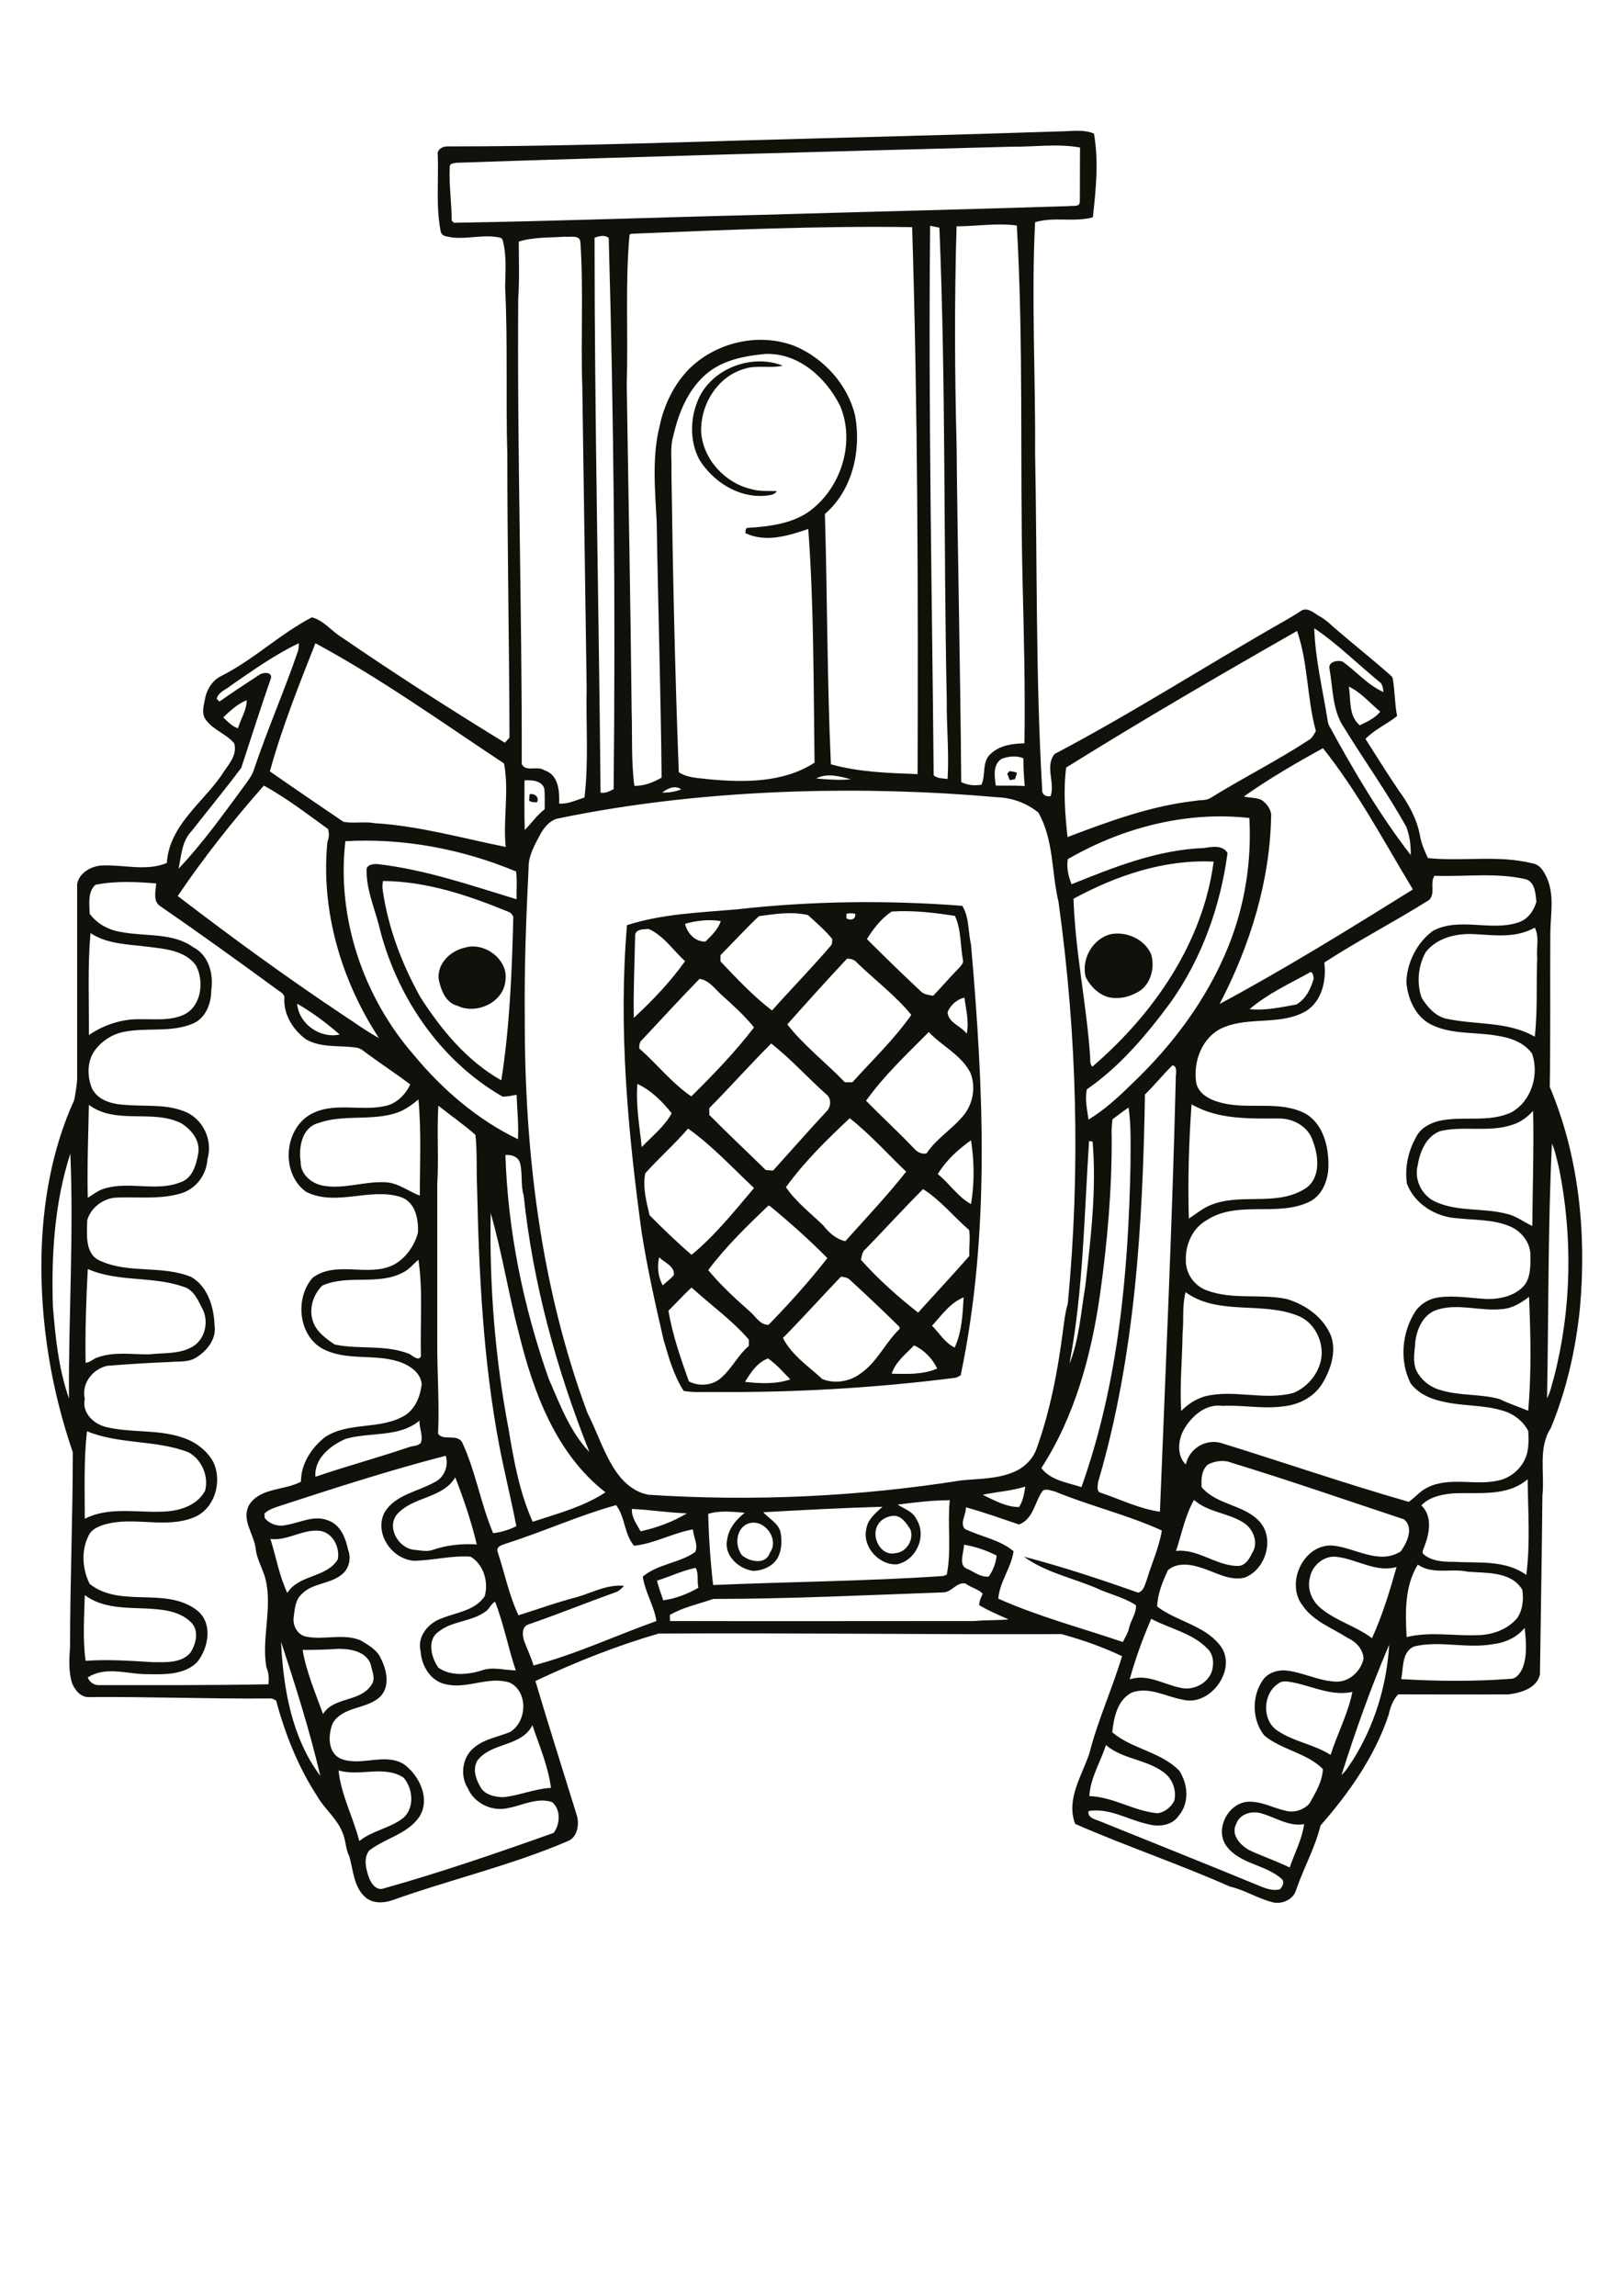
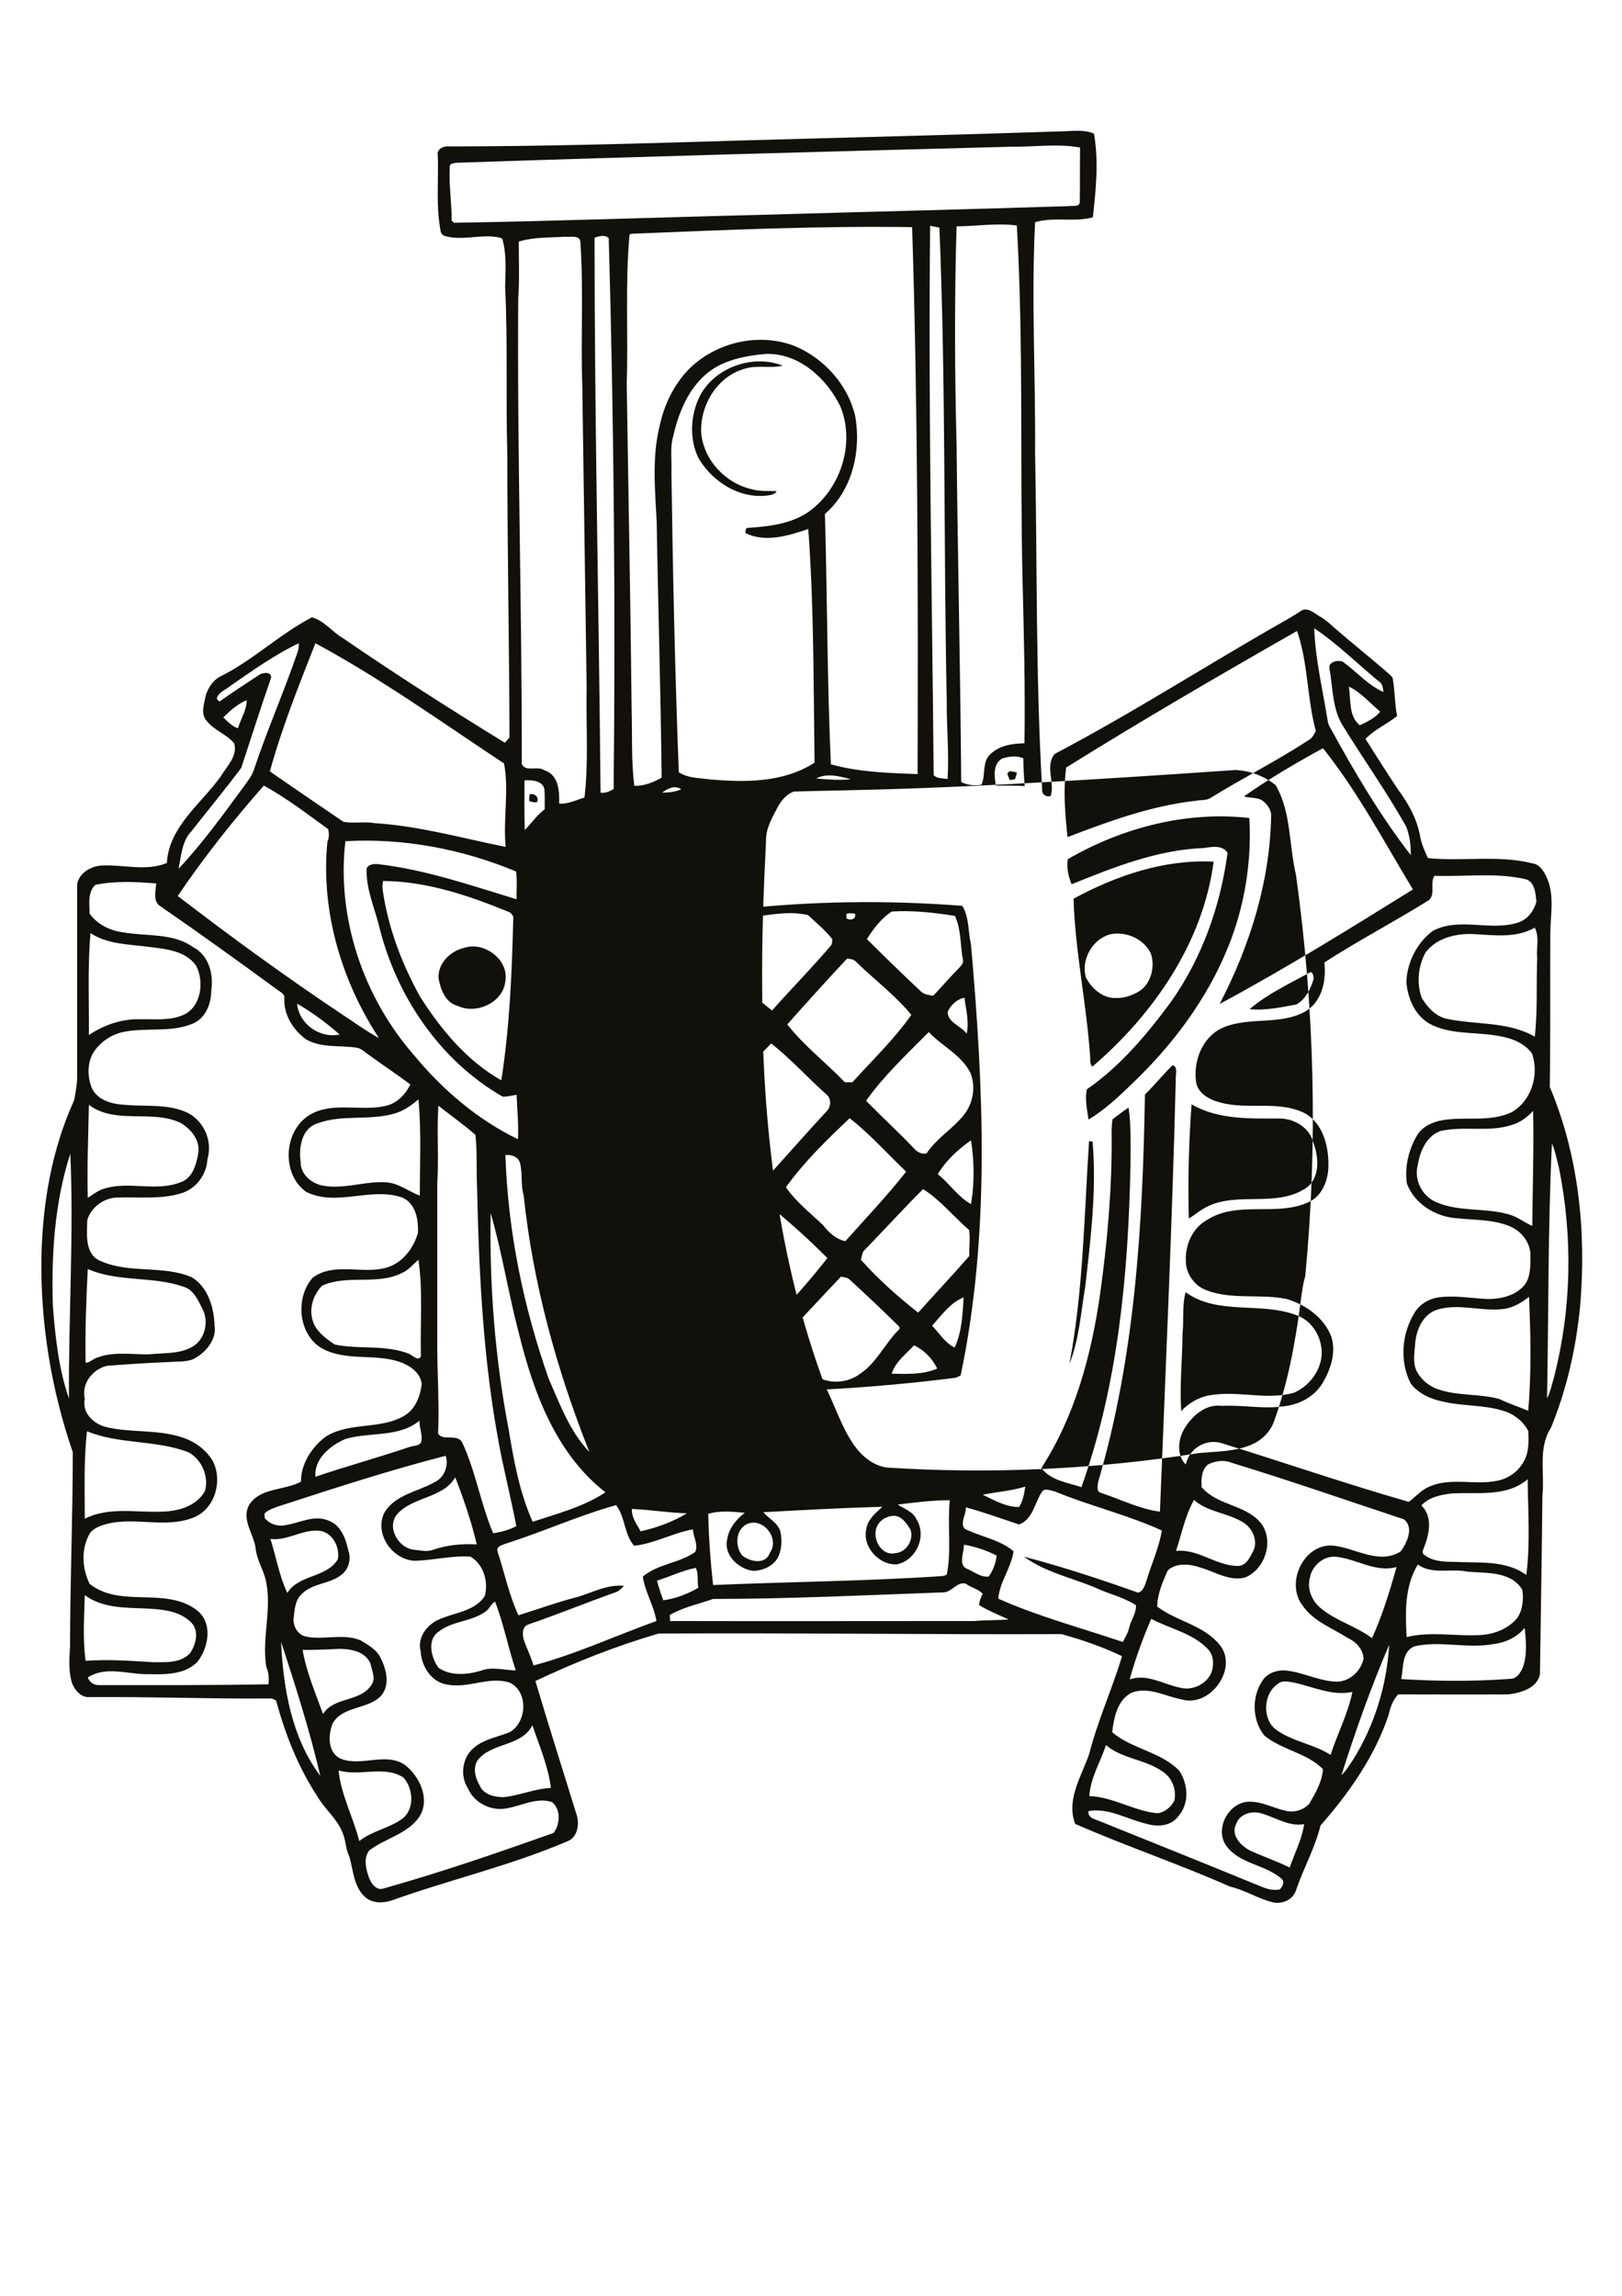
<svg xmlns="http://www.w3.org/2000/svg" version="1.2" baseProfile="tiny" id="Layer_1" x="0px" y="0px" viewBox="0 0 595 842" overflow="scroll" xml:space="preserve">
  <g>
-     <path fill="#12100B" d="M170.7,347.5c7.1-2.1,15.9,4.5,14.7,12.1c-0.6,8-10.6,12.6-17.5,9.3c-4.4-1.1-6.2-5.8-7-9.9   C160.4,353.2,165.4,348.6,170.7,347.5 M407.5,342.6c5.6-1.1,12.3,1.8,14.7,7.2c1.7,5.1-0.2,11.9-5.3,14.3c-2.3,1.2-4.9,2-7.5,1.9   c-4.9,0.2-9-3.5-11.1-7.6C396.5,351.9,400.8,344.2,407.5,342.6 M273.3,506.8c5.5,0.6,11.2,0.9,16.6-0.9c-2.6-2.7-5.1-5.6-8.2-7.7   C277.8,499.7,275.4,503.3,273.3,506.8 M327.1,503.8c5.6,0.1,11.5,0.4,16.7-1.9c-1.8-3.7-4.8-6.8-8.5-8.5   C332.3,496.6,328.5,499.4,327.1,503.8 M341.9,486.2c2.7,2.7,4.7,6.3,8.3,8c2.7-5.8,2.9-12.2,3.3-18.4   C348.5,477.8,345.4,482.4,341.9,486.2 M245.2,480.7c1.5,8.9,4.5,17.5,7.5,25.9c3.5,1.9,8.4,1.6,11.5-1c4.1-3.4,6.4-8.5,10.5-12   c0-0.8,0-1.5,0-2.3c-6.2-7.2-14-12.7-21-19.1C250.7,474.9,248.1,477.9,245.2,480.7 M287.2,490.7c3.3,6.4,9.4,10.4,14.5,15.1   c4.6,1.8,10.1,0.9,14-2.1c6-4.1,8.9-11,14-16c0.9-0.8-0.3-1.6-0.8-2.1c-5.6-5.5-11.2-10.8-17-16.1c-0.9-1-2.2-1.1-3.4-1.3   C301.4,475.6,294.5,483.3,287.2,490.7 M241.8,461.1c-0.8,3.5-0.4,7.2,1.3,10.3c1.4-1.3,2.9-2.3,4.1-3.8   C247.5,464.3,243.8,463.1,241.8,461.1 M259.8,465.8c4.6,5.6,10,10.5,15.4,15.3c2.1,1.8,3.6,4.8,6.7,4.8   c7.6-7.8,14.9-15.9,21.6-24.5c-6.7-6.8-13.8-13.1-21.2-19.2l-0.5,0C274.1,449.6,266.3,457.1,259.8,465.8 M317.4,458.2   c-1.2,0.9-1.2,2.5-1.6,3.8c6.3,7.1,13.5,13.5,21,19.4c6.3-7,12.7-13.8,18.8-20.8c-0.2-3.2,0.4-6.4-0.1-9.5   c-5.7-4.9-10.5-11-16.9-15C331.4,443.3,324.5,450.9,317.4,458.2 M344,430.6c4.3,3.4,7.3,8.3,12.2,11c1.3-7.7,1.2-15.7,0-23.4   C351.5,421.5,347.1,425.5,344,430.6 M236.7,430.3c-1,5.1,0.4,10.4,1.6,15.4c5,5,10,9.9,15.4,14.5c8.7-7.2,15.7-16,22.9-24.5   c-7.9-7.4-15.3-15.5-24.2-21.8C247.4,419.7,241.7,424.7,236.7,430.3 M288.3,435.4c3.7,5.4,8.9,9.4,13.6,13.9   c2.1,2.7,4.8,5.2,8.2,5.9c7.5-8.4,15.3-16.6,22.3-25.5c-6.9-6.6-13.2-13.7-20.7-19.6C303.4,417.9,295.1,426,288.3,435.4    M233.8,397.5c-0.6,7.8,0.8,15.5,1.6,23.2c3.8-4,8.3-7.5,11-12.4C243,404,238.9,399.9,233.8,397.5 M260.2,406.4c0,0.8,0,1.7,0,2.5   c6.8,6.9,13.8,13.4,20.7,20.2c0.9,0.1,1.8,0.1,2.7,0.2c6.5-7.2,12.9-14.5,19.5-21.6c1.7-1.6,2-4.6,0.2-6.2   c-6.9-6.1-13.1-13.1-20.4-18.8C275.1,390.5,267.9,398.6,260.2,406.4 M317.7,403.7c5.8,5.9,12,11.6,17.7,17.6   c1.1,1.3,2.9,2.1,4.5,1.7c3.6-5.5,9.5-8.9,13.6-14c3.5-4.3,4.5-10.4,2.5-15.5c-3.3-6.6-10.4-9.8-15.3-15   C332.7,386.6,324.3,394.4,317.7,403.7 M347.6,371.2c0.2,3.9,4.9,5,7,7.9c1-4.4-0.3-8.9-0.8-13.2   C351.1,366.4,348.6,368.7,347.6,371.2 M256.6,359c-7.1,7.3-14.1,14.9-21.1,22.4c-1,0.8-1,2-1,3.1c6.5,5.7,11.9,12.7,19.1,17.6   c8.1-8,16-16.2,23-25.3c-3.6-4.5-7.9-8.3-12.1-12.1C262.1,362.5,260.1,359.5,256.6,359 M288.8,375.7c6.2,7.9,14.2,14,21.1,21.2   c0.9,0,1.9,0,2.8,0c7.3-8.1,15.3-15.7,21.6-24.7c-5.9-7.2-13.4-12.8-20-19.2c-0.9-1.1-2.2-1.4-3.6-1.4   C303.3,359.5,296,367.6,288.8,375.7 M233,342.8c-0.2,10.2-0.7,20.3-0.5,30.5c6.9-6.4,13.4-13.2,18.8-20.8c-4.4-4-7.8-9.3-13.3-11.8   C236.4,340.8,233.4,340.6,233,342.8 M251.3,338.8c0.8,3.5,3.8,6.7,7.5,6.5c2.2-2.2,4.6-4.4,5.6-7.5   C260,337.1,255.5,337.6,251.3,338.8 M278.4,336c-4.9,4.6-9.4,9.6-14.1,14.3c0,0.7,0,1.5,0,2.3c6,6.3,12,12.7,18.9,18   c7.1-8,14.6-15.6,21.5-23.7c0.7-0.7,0.5-1.7,0.6-2.5c-2.6-3.3-5.9-6-8.9-8.8C290.4,334.2,284.3,335.2,278.4,336 M310.5,335.1   c0,0.4,0,1.3,0,1.7c1.5,0.9,3.6,0.4,3.2-1.7C312.6,334.9,311.5,334.9,310.5,335.1 M327.1,334.3c-3.8,2.5-6.7,6.3-9.1,10.1   c6.4,6.4,12.9,12.7,19.5,18.9c1.2,1.4,3.1,1.6,4.8,1.9c3.3-3.4,6.3-7,9.6-10.3c0.6-0.7,1.4-1.5,1.4-2.5c-1.1-5.5-0.6-11.3-3-16.5   C342.6,334.7,334.9,333.8,327.1,334.3 M270.3,333.5c27.5-3.1,55.2-3.4,82.7-1.3c2.6,4.3,2.1,9.5,3.2,14.3   c4.6,52.5,7.1,106-3.8,157.9c-0.6,0.3-1.3,0.8-2,0.9c-29.8,3.8-59.9,5.5-90,5.2c-3.2,0-6.4,0.2-9.6-0.4c-3.7-5.7-5.5-12.3-7.4-18.8   c-3-13-5.9-26-8-39.2c-5.1-37.3-8.6-75.2-5.4-112.8C243,335.1,256.8,334.7,270.3,333.5 M194.3,291.3c1.8-0.5,3.6,1.1,2.7,2.9   c-1,0.1-2,0-2.9-0.5C194.1,292.9,194.2,292.1,194.3,291.3 M370.4,282.8c0.9,0.1,1.7,0.3,2.6,0.5c-0.1,0.9-0.4,1.7-0.7,2.5   c-0.6,0.1-1.3,0.2-1.9,0.3c-0.3-0.8-0.6-1.5-0.9-2.3C369.6,283.6,370.1,283,370.4,282.8 M256.8,145.1c5.5-10.4,19.4-15.3,30.3-11   c-4.5,1.1-9.3-0.3-13.8,1.1c-10,2.7-16.4,13.1-16.1,23.2c0.7,10.1,8.8,18.8,18.5,21c3,0.9,6.1,0.6,9.2,0.7   c-0.7,1.5-2.7,1.5-4.1,1.7c-9.9,0.9-19.2-5.1-24.3-13.3C252.7,161.3,253.2,152.2,256.8,145.1 M453.5,668.9c-2.2,4,1.7,8.1,5.1,9.8   c4.8,2.2,9.8,3.9,14.5,6.2c1.8-5.3,4.5-10.3,5.3-15.9c-5.7,1-10.6-2.6-15.9-4C459.1,664,454.7,665.3,453.5,668.9 M124.2,649.3   c0.9,9,5.4,17.2,7.6,25.9c4.6-3.7,10.7-4.6,15.5-8c4.9-3.4,4.4-11.2,0.7-15.3C140.9,647.3,132,651.6,124.2,649.3 M399.6,658.7   c8.8,0.3,16.3,5.5,25,6.3c2.6-0.3,5.1-2.3,6.2-4.7c0.8-3.8-0.7-8-3.9-10.3c-6.4-4.8-15.1-4.8-21.2-10   C403.7,646.2,400,652,399.6,658.7 M175.1,645.7c-1.7,2.9-0.7,6.5,0.9,9.2c1.4,3.3,5.5,4.2,8.7,4.2c5.9-0.6,11.4-3.1,17.4-3.4   c-1-8-4.3-15.5-6.8-23C191.3,640.7,180.2,638.9,175.1,645.7 M469,617.4c-5.8,3.6-6.2,13.5-0.4,17.3c6,4.1,13.4,5,19.5,8.9   c2.5-7.8,6.4-15.1,8-23.1c-7.4,1.6-14.3-1.9-21.4-3.4C472.8,616.8,470.6,616.1,469,617.4 M111,605.1c1.4,8.1,4.7,15.8,7.5,23.5   c4-6.4,13.6-4.3,17.7-10.6c1.8-2.4,0.2-5.3-0.3-7.9c-1.9-4.5-7.3-5.4-11.7-5.4C119.9,605,115.5,605.1,111,605.1 M492.1,651   c1.7-1.5,2.8-3.6,4.1-5.4c8-12.7,12.5-27.4,13.4-42.4C502.9,618.8,497.2,634.9,492.1,651 M103.1,602.1c0.8,17.1,3.9,35.2,14.4,49.2   C113.6,634.6,108.4,618.3,103.1,602.1 M547.6,603c-9.6,1.7-19.3-1.4-28.8,0.8c-4.7,2-3.9,7.9-4.8,12c13.3,0.8,26.8,0.9,40.1-0.1   c2.3,0,3.7-2.3,4.5-4.1c1.7-4.7,1.2-9.8,0.7-14.6C556.5,600.5,552.1,602.5,547.6,603 M422.3,593.7c-3.1,7.2-5.8,14.6-7.9,22.2   c6.5-2.2,12.5,1.9,18.7,3.1c4.5,1.1,9.8-1.5,11.4-5.9c0.9-2.9,0.7-6.4-1.7-8.6C437.3,598.9,429.1,597.3,422.3,593.7 M178,591.1   c-5.1,3.7-12.1,3.3-17.1,7.3c-4.4,3-2.7,9.5-0.1,13.2c4.5,3.2,10.7,2.6,15.7,1.1c4.1-1.6,8.5-0.1,12.7-0.1   c-2.8-8.3-4.4-17-7.6-25.2C180,588.3,179.5,590.2,178,591.1 M31.1,585c-0.2,8-0.8,16.1,0.3,24.1c8.2-0.6,16.6,0,24.8,0.5   c4.6,0,10.1,0.4,13.5-3.3c2.3-3.3,3.5-8.5,0.2-11.5c-4.4-4.2-10.8-4.6-16.5-4.9C45.9,589.6,37.5,589.8,31.1,585 M345.9,584   c-28.1,1-56.2,2.4-84.3,2.4c-5.3,1.9-11,3-15.9,5.9c0,0.7,0.1,1.5,0.1,2.2c37.2,0.1,74.5,0,111.7,0c4.2-0.4,8.3-0.2,12.5-0.6   c-3.7-1.6-7.4-3.2-10.8-5.2c0-1.5,0.7-2.9,1.3-4.2c-1.7-1.8-4.3-2.2-6.2-3.7C351,579.9,349.1,584.1,345.9,584 M241,579.7   c0.6,2.5,1.5,4.8,2.3,7.2c4.5-0.6,8.9-2.3,12.9-4.6c-0.6-2.4,0.2-5.1-1-7.3C250.3,576,245.8,578.2,241,579.7 M516,600.4   c8.4-2.1,17.1-0.4,25.6-0.7c5.5,0,11.2-1.9,14.9-6.2c2.1-3,2.5-7.1,1.9-10.5c-4.1-6.8-13.1-6-20-6.6c-6.1-1.3-12.9,1.2-18.3-2.6   C515.2,581.8,515.5,591.5,516,600.4 M480.5,578.7c-1.1,4.1,0.8,8.5,4,11.1c5.6,4.7,13,6.6,18.8,11c3.8-8.4,6.5-17.2,9-26.1   c-7.6,2.1-14.4-2.8-21.7-3.7C485.9,570.2,481.2,574.1,480.5,578.7 M353.6,566.5c0.1,2.9-2.4,7.8,1.5,9c2.4,1.1,4.7,3,7.6,2.7   c1.6-2.3,2.6-4.9,2.9-7.7C361.7,568.5,357.7,567.2,353.6,566.5 M99.2,564.4c2.1,6.6,3.2,13.5,6.2,19.8c4.2-6.8,14.4-5.5,18.5-12.3   c0.9-4.4-1.9-10-6.8-10.5C110.9,560.8,105.4,565.2,99.2,564.4 M273.9,559c-4.1,2.1-4.3,8.1-1.7,11.4c2.8,2.4,8.7,3.6,10.2-0.9   C286.2,564.3,279.9,556.2,273.9,559 M327.7,555.9c-2.2,0.2-4.4,1.2-5.6,3.2c-2.8,4.3,0.9,11.8,6.4,10.5c4-0.3,6.8-4.9,5.5-8.6   C332.6,558.7,330.7,555.8,327.7,555.9 M231.8,553.4c-0.2,3.1,1.8,5.6,3.2,8.2c5.9-1.3,11.9-3.5,17-6.6   C245.2,554.8,238.5,553.7,231.8,553.4 M185.9,566c-1.4,0.6-3.9,0.9-3.4,3c2.6,7.8,4.2,16,7.7,23.4c7.3-2.3,14.5-4.9,21.9-6.8   c5.5-1.7,10.9-4.6,16.8-4c-0.9,1-1.9,2-3.2,2.4c-10.7,3.8-21.2,8.1-32,11.8c-2.3,0.9-2.1,3.8-1.5,5.8c1.1,3.1,2.6,6,3.5,9.2   c15.5-4.1,30-10.9,45.1-16.3c-0.9-5.7-4.2-10.6-5-16.3c5.6-4.7,13.4-4.9,19.2-9c1.3-2.6-0.7-5.5-0.8-8.3c-7.4,1.3-14.1,5.2-21.6,6   c-3.7-4.3-3.2-10.5-6.6-14.9C212.3,555.8,199.4,561.7,185.9,566 M438,550.1c-3.3,5.8-4.5,12.4-6.6,18.7c8.1-0.9,14.7,5.5,22.7,5.5   c2.7,0,4.2-2.6,5.2-4.7c2.5-3.7,0.5-8.8-3-11.1C450.6,554.8,443.2,554.7,438,550.1 M329.3,551.8c2.4,1.6,5.6,2.5,6.9,5.4   c3.9,6.2-0.1,15-7.1,16.5c-6.5,0.5-12.9-6.4-11.3-13c0.5-3.5,3.4-5.8,5.9-8.1c-14.6,0.4-29.1,1.2-43.7,2c2.1,2.4,5.4,3.9,6.3,7.2   c0.6,3,0.5,6.3-0.8,9.1c-1.6,3.4-5.7,5.2-9.3,5.2c-5.2-0.7-10.6-5.6-9.5-11.2c0.5-4.2,3.3-7.6,6.5-10.1c-4.4-0.4-9.3-0.9-13.4,0.4   c0.2,8.7,0.8,17.4,1.8,26.1c28.1-1.2,56.2-1.4,84.3-3.3c0.5-0.1,0.9-0.3,1.4-0.5c1.8-9,0.2-18.2,1.1-27.3   C342,550.2,335.6,551,329.3,551.8 M382.1,547.3c-2.6,4-3.2,9.9-8.3,11.8c-6.5-2.2-12.9-4.5-19.5-6.3c0.2,2.7-2.3,5.6-0.4,7.9   c5.9,2.9,12.8,3.9,17.9,8.2c-0.8,6-5.1,11.2-5.6,17.4c14.8,6.6,30.4,10.7,45.7,15.9c0.8-1.7,1.9-3.3,2.3-5.2   c0.6-2.8,2.7-5.3,2.5-8.3c-4.6-3-10-4.1-14.8-6.4c-8.8-3.7-18.5-5.7-26.3-11.4c14.2,3.7,28.1,8.3,41.9,13.2c2.1-0.6,2.5-3,3.2-4.8   c1.8-6,4.5-11.8,5.5-18c-12.7-5.8-26.4-9-39.2-14.3C385.4,546.7,383.1,545.5,382.1,547.3 M360.5,548.2c4.2,2,8.5,4.5,13.3,4.5   c1.5-2.2,1.9-4.9,2.3-7.5C371,546.8,365.7,547.1,360.5,548.2 M532.8,547.7c-4,0.4-8.5,1.3-11.4,4.4c4.1,3.9,3,10.1,1.2,14.8   c-0.2,0.9-1.2,2.1-0.5,3c3,2.7,7.3,2.9,11.2,2.9c8.9,0.5,18.9-0.8,26.6,4.8c1.5-11.6,0.6-23.4,0.5-35.1   C552.7,549.1,542.1,547.2,532.8,547.7 M145.7,555.3c-4.1,4.9,0.6,12.7,6.4,13.1c2.2,0.2,4.5,0.8,6.7,0c5.2-1.8,10.6-2.3,16.1-2   c-2-8.4-4.8-16.6-7.9-24.6C162.4,549.6,151.5,548.8,145.7,555.3 M443.1,537.1c-2.4,2.1-2.5,5.4-2.3,8.3c5.6,6.7,15.7,6.3,21.4,12.8   c5.5,6.3,2,17.6-5.7,20.4c-5.7,1.3-10.9-2.2-16.1-3.7c-3.8-1.3-8.8-1.9-12,1c-1.9,4.2-3.8,8.6-3.9,13.3c7.1,5.4,17,6.8,22.8,13.9   c7.2,8.5-3.2,23.1-13.6,20.2c-6.1-1.1-12.1-4.8-18.4-2.6c-5.4,2.6-6.7,9.2-7.3,14.6c7.3,6.2,17.8,7.1,24.6,14.1   c3.2,4.9,3.8,11.8-0.2,16.5c-2.6,3.8-7.6,4.2-11.7,3c-7.1-1.6-13.9-6-21.4-4.7c-0.4,2.5,2.4,3,4.1,3.7   c19.3,7.8,38.6,15.5,57.8,23.4c2.6,1.1,5.4,2.3,8.3,1.6c0.9-0.9,1.7-2.4,0.9-3.6c-6-5.6-15.6-5.5-20.6-12.4   c-4.2-6,0.6-15.4,7.7-16.1c5-0.4,9.5,2.3,14.2,3.3c3,0.8,6.5-0.3,8.6-2.6c2.3-4,4.7-8,5-12.7c-6-6-15.1-7-21.5-12.3   c-4.5-5.6-4.7-14.2-0.7-20.1c1.7-2.7,5-3.9,8.1-3.8c6.3,0.5,12,3.7,18.3,4.1c5.1,0.5,9.7-3.6,10.7-8.4c-0.2-3.6-2.9-6.3-6-7.7   c-5.6-3.6-12.4-6-16.3-11.7c-6.4-8,0-22.4,10.6-22.1c8.4,0.6,17.1,7.3,25.3,2.2c2.3-3.1,5-8.8,1.2-11.8   c-21.1-7-42.1-14.3-63.4-20.8C448.9,535.3,445.7,535.8,443.1,537.1 M102.9,552.2c-2,0.7-4.3,1.3-5.9,2.9c0,0.4,0.1,1.2,0.1,1.6   c1.8,2.3,5,3.3,7.8,2.6c5.1-0.8,10.3-3.8,15.4-1.7c4.6,1.5,6.5,6.5,7.4,10.8c1.1,2.8,0.5,6.3-1.7,8.5c-4.3,4.2-11.4,3.4-15.5,7.9   c-2.3,2.2-2.4,5.6-2.8,8.6c-0.3,2.9,1.5,6.2,4.5,6.8c6.6,1.4,13.6-1.3,20.1,1.4c2.6,1.6,5.4,3.1,7,5.8c2.3,4.3,4,10.2,0.6,14.4   c-4.8,5.2-13.9,3.7-17.8,10.1c-1.8,4.2-2,10.9,2.9,13.1c7.5,3,16.2-2.4,23.3,2.1c5.6,4.2,9.6,12.6,5.6,19.1   c-4.4,6.5-12.6,7.9-18.5,12.5c-2.1,2.8-1.2,6.5-0.2,9.5c0.8,2.4,2.8,5.5,5.8,4.3c21-5.9,41.6-13,62.1-20.3   c2.4-3.2,2.7-8.6-0.6-11.3c-5.4-1.8-10.8,1.2-16.1,2.2c-5.9,1.4-12.4-1.7-14.8-7.3c-3-4.7-2-11.7,2.6-15.1c3.7-3,8.6-3.7,12.9-5.5   c6.3-3.8,6.7-14.8-0.1-18.1c-7.6-2.5-15.3,2.3-23,0.7c-5.8-0.9-9.4-6.7-9.7-12.2c-1.4-5.4,2.9-10.5,7.8-12.1   c5.4-2.2,12.2-2.8,15.7-8.1c1.5-5.2-0.4-11.7-5.2-14.5c-6.9-0.5-13.8,1.4-20.7,1.5c-8.2-0.5-14.8-10.2-10.8-17.8   c3.9-6.4,12-7.5,18.1-10.9c3.7-1.6,5.5-6.1,4.3-9.8C142.9,539.2,122.9,545.7,102.9,552.2 M31.9,524.9c-1.2,10.7-0.8,21.4-0.8,32.1   c8.6-4.4,18.4-2.3,27.6-2.6c6.2,0,13.3-1.8,16.5-7.6c1.5-5.3-1.2-11.6-6.1-14.2C57.2,528,43.8,529.8,31.9,524.9 M126.8,527.7   c-5.6,2.4-11.6,7.2-11.1,13.9c11.4-3.9,23-7,34.4-10.9c1.4-0.5,3.3-0.3,4.3-1.6c0.9-2.7-0.7-5.4-0.5-8.1   C146.3,527.3,135.8,525.1,126.8,527.7 M551.1,480.1c-7.9,0.9-16-2.2-23.8,0.2c-5,1.5-7.5,6.8-8.1,11.6c-0.2,3.5-1.1,7.2,0.3,10.6   c1.7,3.5,4.9,6.1,8.6,7.2c7.1,2.3,14.8,1.4,22,3.4c3.4,1.7,7,2.8,10.5,4.3c1.2-13.9,0.9-27.9,0.3-41.8   C558.1,477.8,554.8,479.8,551.1,480.1 M434.9,473.9c-1.3,5-0.6,10.2-1.1,15.2c-0.1,9.5-1.1,18.9-0.5,28.4c2.4-2.5,5.3-4.4,8.7-5.4   c10.7-2.7,21.9,1.7,32.6-1.3c5.4-2.3,9.6-7.6,10.2-13.5c0.5-6.1-3-12.6-8.8-14.8C462.8,477.2,446.9,482.6,434.9,473.9 M31.4,499.8   c1.7-0.1,2.9-1.6,4.5-2c6.1-2.2,12.6-1,18.8-1.1c5.3-0.6,11.1,0,15.9-2.8c4.5-2.6,6-8.8,3.9-13.4c-1.7-3.3-3.3-7.5-7.2-8.6   c-11.4-4-24-1.6-35.1-6.5C31.6,476.9,31.2,488.4,31.4,499.8 M147.6,466.8c-9.2,4.7-20.1,0.5-29.4,4.7c-3.3,3.3-4.9,8.3-3.5,12.8   c1.2,4,4.8,6.6,8.1,8.8c9,1.9,18.7-0.1,27.5,3.5c1.1,0.7,3.5,2.8,4.1,0.7c-0.3-11.8,0.8-23.6-0.9-35.3   C151.6,463.6,150,465.7,147.6,466.8 M180,444.9c-0.5,26.6,1.6,53.3,6.6,79.4c1.9,11.5,4,23.1,8.8,33.8c9.1-3,18.7-5.5,26.7-10.8   c-18.1-14.1-26.4-36.6-31.7-58.1C186.5,474.5,184.2,459.4,180,444.9 M185.4,423.6c0.9,28,6.6,55.7,15.9,82.1   c4.1,9.3,7.7,19.3,14.9,26.8c-12-30.2-20.7-61.7-24.1-94.1c-1.2-3.9-0.3-8.1-1.4-12.1C189.9,424.1,187.5,423.4,185.4,423.6    M19.4,479c0.9,11.4,2.1,23,5.9,33.9c-0.2-30,1.8-59.9,0.5-89.8C20,441,18.8,460.2,19.4,479 M569.3,419.4   c-1.5,31.1-1.2,62.3-1.8,93.4c1.3-2.3,1.7-5,2.5-7.5c6.5-25,7-51.5,1.9-76.9C571.1,425.4,570.6,422.3,569.3,419.4 M399.5,418.5   c-1.8,27.3-2.1,54.7-7.2,81.7c3.6-9,4.2-18.9,5.8-28.3c2-17.6,4.2-35.4,2.7-53.2C400.5,418.6,399.9,418.5,399.5,418.5 M554.8,412.5   c-8.5,2.9-17.7,0.3-26.4,2.3c-5.1,1.8-7.5,7.4-8.3,12.4c-1.5,5.4,1.5,11.4,6.6,13.6c8.2,3.7,17.6,2.1,26.1,4.4   c3.4,0.7,6.1,3,9.3,4.4c0.1-14.1,0.6-28.2,0.3-42.2C560.4,409.6,557.8,411.6,554.8,412.5 M408.1,410.5c-0.3,2.2-0.4,4.3-0.3,6.5   c0.1,19.4-1.6,38.7-4.3,57.9c-3.2,22.2-9.2,44.5-21.5,63.5c3.5,4.6,9.6,5.3,14.7,7c13.5-37.8,17.2-78.3,18-118.2   c0-7,0.3-14.1-0.7-21C412,407.5,410.1,409,408.1,410.5 M160.4,434.3c0,19.7,0,39.3,0,59c0,10.8,0.8,21.7,0.3,32.5   c1.9,2.8,6.8-0.1,8.8,3.1c5,10.7,6.8,22.5,11.4,33.4c2.9-0.4,5.9-1.2,8.5-2.6c-1.9-10-4.4-19.8-6.3-29.8   c-5.9-31.2-7.4-62.9-8.1-94.6c-0.3-6.3,0.1-12.8-0.6-19.1c-4.3-3.8-9.1-7.1-13.6-10.7C160.2,415,161,424.7,160.4,434.3 M437.1,405   c-1,13.9-1.4,27.9-1,41.9c2.4-1.5,4.6-3.4,7.2-4.6c11.1-5.1,24.4,0.3,35-6.1c6.1-3.4,5.6-11.7,3.4-17.4c-1.5-5.4-7-8.6-12.4-8.6   C458.4,410.2,446.9,410.7,437.1,405 M32.6,405.2c-0.2,11.4-0.7,22.7-0.4,34.1c1.9-1.2,3.6-2.6,5.8-3.3c9.2-3,19.1,1.2,28.2-2.4   c4.4-1.4,5.8-6.5,6.5-10.5c0.9-4.7-2.5-8.9-6.3-11.2C55.8,406.7,42.5,412.6,32.6,405.2 M144.3,408.5c-9,2.5-18.7,0.2-27.6,3.4   c-6,1.7-7.2,8.9-6.4,14.3c-0.1,4.4,3.9,7.8,8,8.6c7.8,1.5,15.5-1.7,23.3-1.2c4.6,0.3,8.2,3.3,12.4,4.9c0-11.8,0.6-23.6-0.5-35.3   C150.8,405.5,147.8,407.6,144.3,408.5 M420,401.4c-0.8,47.7-3.6,96.1-17.2,142.2c-0.1,1.3-0.7,3.5,1.1,3.9   c7.2,2.4,14.1,5.9,21.6,6.9c2.1-52.8,4.5-105.5,5.8-158.3c-0.2-1.7,1-5-1.2-5.4C426.6,394.1,423.5,398,420,401.4 M109,368.1   c0.6,7.4,8.4,12.9,15.6,11.3C119.8,375.2,114.6,371.3,109,368.1 M480.2,356.8c-7.4,4.1-15.3,7.7-21.8,13.3   c5.8,0.6,11.5-0.7,17.1-1.7c3.5-1.9,5.4-5.9,6.4-9.5C481.8,357.9,481.5,355.8,480.2,356.8 M33.2,342.2c-1.1,12.4-0.5,24.9-0.6,37.4   c5.6-3.8,12.3-6,19-5.8c5.2-0.1,10.8,0.6,15.7-1.6c6.6-3,7.7-12.3,4.6-18.1c-4-5.6-11.5-6.1-17.8-6.9   C47.1,346.3,39.3,346.3,33.2,342.2 M541,342.6c-6.5-0.4-13.8,1.2-18,6.6c-2.8,5-3.4,11.3-1.5,16.7c2,3.3,4.8,6.5,8.6,7.6   c10.9,2.5,22.9,0.9,32.9,6.7c1.1-9.6,0.5-19.2,0.9-28.8c-0.4-3.7,0.9-7.7-0.9-11.2C556.2,344.1,548.3,343,541,342.6 M35,324.5   c-2.9,2.6-2.2,7.1-2.1,10.6c2.8,3.9,7.4,6.2,12.1,6.8c8.7,1.6,18.4,0.1,25.9,5.5c5.7,2.9,7.5,9.9,6.6,15.8c0,4.9-2.1,10.4-7,12.3   c-8.1,3.3-17,1.2-25.4,3c-4.1,0.9-7.8,3.3-10.3,6.7c-2.9,4-2.9,9.6-1,14.1c2.3,4.4,7.6,5.7,12.1,5.9c7.7,0.7,15.9-0.5,23.1,3   c6,3.2,9,10.4,7.1,16.9c-0.3,5.5-3.9,10.6-9.2,12.4c-7.7,2.5-16,1.4-24,1.7c-4.9,0.1-9.6,3.7-10.9,8.3c-0.1,5.2-1,12.7,5,15   c10.5,4.7,22.7,1.4,33.3,5.9c6,3.6,8.2,11.1,8.4,17.7c0.8,4.9-2.8,9.4-6.8,11.8c-2.8,1.8-6.3,1.3-9.4,1.6   c-7.7,0.3-15.5,0.8-23.2,1.4c-5.3,1.2-9.5,6.5-8.2,12.1c-1.1,5.1,3.1,9.1,7.6,10.3c9.2,2.3,19.1,0.8,28.2,3.9   c4.7,1.5,8.9,4.6,11.3,8.9c3.5,7.2,0.6,17.3-7.1,20.4c-10.5,4.3-22.3-0.6-33,2.7c-2.2,0.7-4.6,1.7-5.6,4   c-2.8,5.5-2.3,12.3,0.4,17.7c11.3,8.9,27.5,1,39,9.4c6.3,4.5,4.8,13.9,0.4,19.3c-4.6,4.6-11.7,4.5-17.7,4.4   c-7.4,0.2-15.6-3.2-22.4,1.2c0.6,1.7,2.3,2.9,4.1,2.8c20.7,0,41.5,0.1,62.2-0.3c0.2-2.2,0.1-4.3-0.8-6.3   c-1.8-10.7,2.3-21.6-0.3-32.3c-1-3.8-3.2-7.2-3.6-11.1c-0.6-5.4-5.4-10.6-2.4-16.1c4.1-6.4,12.9-5.2,19-8.5   c0-6.6,3.9-12.5,8.9-16.4c8.8-5.7,20.3-2.5,29.2-7.9c3.9-2.4,5.7-7.1,6.2-11.5c-0.4-4.4-4.8-7.1-8.6-8.3c-9.2-2.9-19.5,0-28.2-4.9   c-8.6-5.2-9.6-18.6-3.2-25.8c8.6-6.4,20.2-0.2,29.4-4.6c4.6-2.3,7.8-6.9,9.2-11.8c0.3-5-0.9-11.4-6.3-13.2   c-11.3-3.6-23.7,3.6-34.7-1.9c-9.1-6.5-8.3-22.2,1.1-28.1c8.3-5.1,18.5-1.4,27.5-3.3c4.3-0.7,7.8-4.1,9.6-8   c-4.9-3.7-10.1-7.1-15-10.7c-1.6-1-2.9-2.6-4.9-2.8c-6.1-0.9-12.7,0.2-18.3-3c-4.7-3.4-8.2-8.9-8-14.9c0.3-1.7-1.3-2.4-2.4-3.2   c-14.2-10.4-28.5-20.7-43-30.7c-2.9-1.7-1.8-5.6-1.6-8.4C50,323.4,42.4,323,35,324.5 M140.5,323.1c-0.2,1.1-0.3,2.3-0.1,3.4   c2,13.8,7,27,13.8,39.2c7.7,12,17.1,23.4,29.7,30.5c3.1-19.8,3.9-39.9,4.4-60c-0.4-0.8-0.9-1.5-1.8-1.8   C171.9,328.4,156.5,323.2,140.5,323.1 M526.2,321.2c-1.8,2.7,0.5,6.5-2,8.9c-12.6,7.9-25.9,14.8-38.4,22.9   c0.8,6.5-0.8,14.1-6.7,17.8c-9.3,5.4-20.8,1.9-30.5,6.1c-7.6,3.3-11,12.4-9.8,20.2c1,4.7,6.1,6.7,10.3,7.6c9.7,2.1,20.2-1,29.4,3.5   c7,3.8,9,12.5,8.8,19.9c-0.2,5.1-2.4,10.6-7.3,12.8c-11.7,5.4-26-0.7-37.2,6.5c-5.3,2.9-8,9-7.8,14.8c-0.1,4.8,3.1,9.4,7.6,11   c9.4,3.6,19.7,1.2,29.4,3.2c7,2.1,13.7,6.8,16.4,13.9c1.8,5.8-0.3,12.1-3.4,17.2c-3.1,5-8.8,7.8-14.5,8.3c-7.4,1-14.7-0.6-22.1-0.2   c-6.2-0.9-11.5,3.9-14.3,9c-2,3.8-2.4,9.4,0.9,12.5c1.2-5.8,7.2-9.5,12.9-7.9c23,7.1,45.8,15,68.9,21.6c2.3-1.7,4.2-4,6.9-5.3   c8.1-4,17.3-0.6,25.8-2.5c5-1,9.2-4.9,10.6-9.7c0.7-2.8,0.7-5.7,0.5-8.5c-1.8-3.5-5.2-6.2-8.9-7.3c-7.3-2.4-15.1-1.7-22.5-3.5   c-4.4-0.9-8.9-2.9-11.7-6.6c-4.2-8.2-3.3-18.6,1.6-26.3c1.9-2.9,5.1-4.8,8.6-5.3c5.9-0.8,11.8,0.3,17.7,0.6   c5.1,0.1,10.7-1.2,14-5.3c2.1-3,2-6.9,2-10.4c0.2-4.9-3.4-9.4-7.9-11.1c-6-2.4-12.5-2.1-18.8-2.8c-7.9-0.4-15.8-5.2-18.6-12.7   c-0.9-6.1,0.6-12.4,3.7-17.7c1.7-2.9,4.9-4.5,8-5.3c8.8-2,18.3,0.8,26.7-3.2c7.3-4.1,10.2-13.8,7.5-21.5c-3-4.2-8.2-5.9-13.1-6.6   c-8.1-1.4-16.9-0.3-24.4-4.3c-5.4-3-8.1-9.3-8.6-15.3c0.2-7.2,3.9-14.5,9.7-18.8c9.8-5.2,21.2,0.3,31.4-3.1   c3.4-1.1,5.7-4.3,6.6-7.6c-0.3-2.9-0.5-7-3.7-8.2C548.9,319.9,537.5,321.6,526.2,321.2 M393.8,329.6c0.6,19.4,4.8,38.6,6.1,58   c0.1,1.2-0.2,2.6,0.8,3.6c22.4-19.2,40.6-45.4,44.5-75.2C427.1,315.1,409.5,321.1,393.8,329.6 M126.7,308.5   c-3.3,28.1,6.6,57.2,25.1,78.4c10.5,12.7,23.3,23.7,38.2,30.9c0.3-5.5-0.3-10.9-0.5-16.3c-1.7,0.3-3.4,0.7-5.1,0.7   c-23.3-13.4-39.3-37.3-45.5-63.2c-1.8-6.8-4.7-13.4-4.4-20.5c0.6-1.5,2.6-1.7,4-1.6c17.5,2,34.2,7.8,51,12.9   c-0.1-3.4,0.3-6.9-0.2-10.2C169.6,311.4,148.1,307.3,126.7,308.5 M391.7,315.1c-0.5,3.1,0.2,6.3,1.4,9.2   c15.6-6.3,31.6-12.7,48.7-13.3c2.9-0.5,6.7-1.1,8.5,1.8c-2.6,19.5-9.4,38.6-20.8,54.7c-8.8,11.9-18.5,23.5-30.8,32   c-0.8,3.7,0.1,7.4,0.6,11.1c5.8-3.5,10.8-8.1,15.6-12.8c15.1-14.3,27.9-31.3,35.7-50.7c6-14.9,8.6-31.1,7.7-47.1   C435.3,297.4,411.7,303.5,391.7,315.1 M291.2,290.3c-29.2,1-58.4,4-87.1,10c-2.6,0.9-4.4,3.1-5.7,5.3c-2.1,4-4.6,8.1-4.5,12.7   c-0.9,18.3-1.6,36.6-1.4,54.9c-0.1,49.1,5.8,98.8,23,145c3.7,7.2,6,15.1,10.7,21.8c2.8,4,6.9,7.4,11.8,8.2   c38.3,2.5,76.9,0.7,114.8-5.3c6.5-0.6,13.2-0.5,19.2-3.1c3.6-1.5,6.7-4.5,8.1-8.1c5.1-14,7.9-28.8,9.8-43.5   c0.5-3.4,0.8-6.8,1.8-10.1c4.7-49,3.4-98.5-3.4-147.3c-2.6-10.9-1.7-22.8-7.4-32.8c-4.2-3.4-9.5-5.4-14.9-5.6   C341.2,290.2,316.2,289.5,291.2,290.3 M242.9,290.7c2.4,0,4.8-0.3,7-1.2C247.6,287.8,244.8,289.2,242.9,290.7 M65.2,328.6   c19.8,15.2,40,29.9,60.7,43.7c4.3,2.8,8.5,5.9,13.1,8.4c-13.8-21.1-21.4-46.7-18.9-72c0.7-1.5,0.6-3,0.3-4.6   c-7.7-5.6-15.3-11.4-23.6-16C85.5,300.9,74.8,314.4,65.2,328.6 M192.4,286.2c0,6.1-0.1,12.2,0.1,18.2c2.5-2.5,4.4-5.4,7.3-7.6   c0-2.5,0.1-5-0.1-7.4C199,286.3,195.1,286,192.4,286.2 M299.4,285.5c4.2,0.4,8.5,0.7,12.7,0.3C308.1,284.7,303.4,283.4,299.4,285.5    M367.6,278.2c-3.5,2-2.8,6.6-2.3,9.9c3.5,0.1,7-0.1,10.6,0.2c-0.3-3.4-0.5-6.8-0.5-10.2C372.9,277,370,277.4,367.6,278.2    M456.3,292.1c2.1,0.6,4.5,0.3,6.5,1.3c1.7,1.2,3.2,3,3.5,5.2c-0.3,24.3-7.7,48.1-18.9,69.6c24.2-13,47.6-27.5,70.9-42   c-10.6-17.5-20.2-35.8-33-51.8C475.3,279.9,465.5,285.6,456.3,292.1 M81.9,263.1c1.6,1.5,3.2,3.3,5.4,4c1-3.5,3.2-6.6,3.2-10.3   C87.2,258.1,84.5,260.6,81.9,263.1 M494.8,251.8c0.8,4.8-0.2,10.7,4,14.2c2.7-1.3,5.6-2.6,7.5-5   C502.5,257.8,499.2,253.9,494.8,251.8 M115.7,235.9c-6.1,15.5-12.3,31-16.7,47c8.9,6.2,18,12.4,27,18.5c3.8,0.7,7.7-0.2,11.5,0.5   c16.3,1,32,5.5,48,8.7c-1-10.2,1.3-20.5-0.6-30.6C162.1,264.9,139.8,248.9,115.7,235.9 M84.7,251.4c-1.8,1.6-4.6,2.3-5.2,4.9   c0.2,0.2,0.7,0.7,1,1c4.8-3.4,9.7-6.6,14.6-9.8c1.3-1,4.8-1.2,4.3,1.2c-3.8,10.9-7.3,22-10.9,32.9c-5.9,7.9-12.2,15.5-18.3,23.3   c-3.5,3.6-3.7,9-4.7,13.7c8.8-9.3,16.3-19.8,23.9-30.1c1.4-2,3.1-4,3.8-6.4c4.9-14.6,11.1-28.7,16.1-43.3c0.3-0.9,0.3-2,0.3-2.9   C100.8,240.1,92.7,245.9,84.7,251.4 M391.1,281.5c-1.1,8.5-0.4,17.1,0.5,25.5c15.2-5.8,30.7-11.5,46.9-13.3c2-0.4,4.1,0,5.8-1.2   c11.8-7.3,24.2-13.5,35.8-21.1c1.3-0.7,1.9-2.1,2.6-3.3c-3.3-12-2.8-24.9-6.9-36.7C447.4,247.6,419,264.1,391.1,281.5 M482.1,230.4   c0.4,11.4,3.1,22.5,4.9,33.7c0.1,1.1,0.5,2.1,1.1,3c8.8,16.1,18.2,32,29.4,46.5c0.1-3.5-0.4-7.1-1.6-10.3   c-7-12.6-15.4-24.3-22.9-36.5c-4.3-6.3-4-14.3-5.3-21.5c-0.6-2.6,3.1-3.4,4.9-2.6c5,3.6,9.2,8.6,14.9,11.1   c-0.2-1.4-0.3-3.1-1.7-3.9C497.9,243.4,490.6,236.1,482.1,230.4 M258.8,137.4c-6.5,5.7-9.9,14.1-11.8,22.4   c-1.3,4.3-0.5,8.9-0.7,13.3c0.5,36.7,1.3,73.4,2.7,110.1c3.3,2.2,7.4,2.1,11.1,2.6c13,1.2,27.3,1.3,38.7-6.1   c-0.4-28.6-0.2-57.2-2.3-85.7c-7.3,2.5-15.7,5.1-23.1,1.5c0.2-0.6-0.1-1.9,0.9-1.9c7.6-0.5,15.7-1.4,22.2-5.8   c11.9-8.4,17.4-25.3,11.7-38.9c-5.1-10.3-15.2-19.5-27.3-19.1C273.1,130.5,264.8,132.1,258.8,137.4 M218.1,87.2   c0,67.9,1.6,135.7,2.2,203.5c1.8,0.3,3.3-0.5,4.8-1.3c0.7-67.4,0.1-134.8-1.8-202.1C221.9,86,219.7,86.6,218.1,87.2 M190.3,88.6   c0,7,0.3,14-0.2,20.9c-0.4,56.9,1.4,113.8,1.3,170.7c1.4,3.1,5.8,0.5,8.3,2.3c5.2,1.6,5.6,7.7,5.4,12.2c3.3,0.3,6.2-1.3,9.3-2.2   c1.6-13.3,0.5-26.8,0.8-40.2c-0.5-36.9-1.1-73.9-1.6-110.8c-0.6-17.6,0.5-35.2-0.7-52.8c-0.3-2.7-3.8-1.6-5.6-1.9   C201.7,87.2,195.8,86.9,190.3,88.6 M342.5,284.3c1.3,1.3,3.4,1.1,5.1,1.4c0.6-9.5-0.4-19.1-0.3-28.7c-1.2-57.8-0.3-115.7-2.7-173.5   c-1.1-0.2-2.3-0.5-3.4-0.7C340.5,150.1,341.9,217.2,342.5,284.3 M232.5,85.7c-0.6,0.1-1.5-0.2-1.6,0.7c-1.6,18-0.4,36.2-1,54.2   c0.6,39.9,1.4,79.8,1.8,119.8c0.3,9.3-0.2,18.6,1,27.8c3.6,0.1,7-1.3,10-3c-0.3-31.3-1.3-62.5-1.8-93.7   c-0.6-11.8-1.8-23.8,1.1-35.4c1.7-7.9,5.4-15.5,11.2-21.2c9.9-9.5,25.4-13,38.3-8c10.8,4.5,19.5,14.2,22.2,25.6   c2.3,12.8-1,27.3-11.1,36c0.9,30.6,0.8,61.3,2.2,91.8c10.3,2.9,21.2,3.2,31.8,3.6c0.2-66.9,0.1-133.8-2-200.6   C300.5,82.8,266.5,84.3,232.5,85.7 M350.9,83c-0.8,26.6-0.7,53.3,0,79.9c0.4,41.3,1.4,82.6,1.7,123.9c2.3,1.2,4.9,1.4,7.4,1   c1.7-3.5,0.1-8.5,3.4-11.3c3.3-3.2,8.1-3.8,12.4-3.9c0.3-20-0.2-39.9-0.7-59.9c-1-43.3,0.4-86.7-2.1-130   C365.7,81.7,358.2,83,350.9,83 M167.4,59.7c-0.8,0.2-2.2,0.1-2.4,1.2c-0.4,6.7,0.7,13.3,0.7,20c0.2,0.2,0.6,0.6,0.8,0.8   c37.5-0.6,75-2,112.5-2.9c37.7-1.1,75.4-2,113-3.2c1.3-0.3,4,0.5,4.1-1.5c0.1-6.7,0-13.3,0.1-20c-8.2-1.5-16.7-0.2-25-0.3   C303.3,55.6,235.3,57.4,167.4,59.7 M272.7,51.5c38.6-1.1,77.2-2,115.8-3.3c4.2,0,8.9-0.9,12.8,0.8c1.8,10.2,0.7,20.6-0.4,30.7   c-7,1.9-14.3-0.3-21.2,1.8c-1.4,28.1,0.2,56.3,0,84.4c0.8,41.2,0.2,82.4,2.6,123.5c-0.2,2,1.3,2.9,3.1,2.6c1.7-5-2.2-11.1,1.5-15.5   c28.9-15.2,56.3-32.9,84.7-49c2.1-1.2,4.1-2.4,6-3.7c2.4-1,4.5,1.1,6.4,2.2c1.9,1,3.6,2.5,5.2,4c6.8,5.9,13.9,11.5,20.7,17.5   c0.4,0.4,0.9,0.8,1,1.3c0.8,4.6,0.7,9.3,1.6,13.8c-3.7,3-8.3,4.9-11.6,8.4c4,6.3,8,12.7,12.2,18.9c3.6,4.9,6.7,10.5,7.8,16.6   c0.5,2.9,1.7,5.6,2.9,8.2c12.7,1.3,25.7-1.2,38.2,1.9c3,0.4,4.5,3.2,5.6,5.7c2.7,6.5,1.1,13.6,1.1,20.4   c-0.1,18.6,0.1,37.3-0.2,55.9c10.7,25.4,13.5,53.5,11.1,80.8c-1.5,15.2-4.9,30.2-10.7,44.3c-4.8,7.4-2.2,16.6-3.1,24.8   c-0.2,21.8-0.6,43.6-0.9,65.5c-1,5.1-6.9,6.8-11.4,7.4c-13.5,0.1-27.1,0-40.6,0c-2,2.1-2.9,4.8-3.5,7.5   c-5.1,15.3-14.5,28.6-25,40.6c-2,8.2-6.2,15.6-8.9,23.5c-1,3.8-5.6,5.7-9.2,4.5c-5.2-1.4-9.8-4.4-15.1-5.6   c-18.7-8.3-38.1-14.8-56.8-23c-3.4-9,2.4-17.5,5.2-25.8c3.1-12.2,8.4-23.7,12-35.7c-7.1-3.4-14.6-6-22.2-8.1   c-49.3,0.2-98.5-0.5-147.8-0.2c-15.5,4.5-30.6,10.5-45.2,17.4c4.9,16.5,10.1,32.8,15.2,49.3c1,3.3,0.2,8.2-3.5,9.5   c-20.8,8.9-42.9,14-64.2,21.6c-3.2,1.1-7.3,1.3-10-1.2c-4.2-3.8-4.3-9.9-5.8-15c-1.4-2.7-1.2-5.9-2.5-8.7c-2-5.1-6.5-8.5-9.2-13.2   c-7-10.7-11.8-22.8-15.1-35.1c-0.8-0.5-1.6-0.9-2.6-0.8c-22,0.2-44.1-0.7-66.1-0.5c-3,0.1-5.2-2.6-6.2-5.2c-1.3-4.3-1-8.9-0.7-13.4   c0-23.7,1-47.4,1-71.2c-7.9-23-11.9-47.3-11.5-71.6c0.4-19.7,3.8-39.5,12-57.5c0.5-2.5,0.9-5,1.1-7.6c0-23.9,0-47.8,0-71.7   c0.8-4.2,5.3-6.7,9.4-6.8c7.8-0.3,16,2.2,23.5-0.9c0.8-13.4,12.6-21.7,19.8-31.8c2.2-3.7,6.3-7.5,4.9-12.1   c-2.9-3.5-7.6-4.8-10.3-8.5c-1.7-2.1-1-4.9-0.5-7.3c0.6-3.7,2.7-7.3,6.1-8.9c11.9-6,21.5-15.4,33.2-21.5c4.5,1.2,7.3,5.2,11.2,7.5   c19.5,13.4,39.4,26.1,59.6,38.5c0.6-0.6,1.1-1.3,1.7-1.9c-0.1-34.6-0.8-69.2-0.8-103.7c-0.6-20.5,0.2-41-0.8-61.5   c0.1-5.7,0.6-11.6-0.9-17.2c-0.2-1.1-1.6-1-2.4-1.2c-6.2-0.9-12.5,1.4-18.6-0.3c-1-0.2-1.7-1-1.8-2c-1.7-9.1-0.7-18.4-1-27.6   c-0.5-2.1,1.7-3.4,3.6-3.3C200.2,53.7,236.4,52.6,272.7,51.5" />
+     <path fill="#12100B" d="M170.7,347.5c7.1-2.1,15.9,4.5,14.7,12.1c-0.6,8-10.6,12.6-17.5,9.3c-4.4-1.1-6.2-5.8-7-9.9   C160.4,353.2,165.4,348.6,170.7,347.5 M407.5,342.6c5.6-1.1,12.3,1.8,14.7,7.2c1.7,5.1-0.2,11.9-5.3,14.3c-2.3,1.2-4.9,2-7.5,1.9   c-4.9,0.2-9-3.5-11.1-7.6C396.5,351.9,400.8,344.2,407.5,342.6 M273.3,506.8c5.5,0.6,11.2,0.9,16.6-0.9c-2.6-2.7-5.1-5.6-8.2-7.7   C277.8,499.7,275.4,503.3,273.3,506.8 M327.1,503.8c5.6,0.1,11.5,0.4,16.7-1.9c-1.8-3.7-4.8-6.8-8.5-8.5   C332.3,496.6,328.5,499.4,327.1,503.8 M341.9,486.2c2.7,2.7,4.7,6.3,8.3,8c2.7-5.8,2.9-12.2,3.3-18.4   C348.5,477.8,345.4,482.4,341.9,486.2 M245.2,480.7c1.5,8.9,4.5,17.5,7.5,25.9c3.5,1.9,8.4,1.6,11.5-1c4.1-3.4,6.4-8.5,10.5-12   c0-0.8,0-1.5,0-2.3c-6.2-7.2-14-12.7-21-19.1C250.7,474.9,248.1,477.9,245.2,480.7 M287.2,490.7c3.3,6.4,9.4,10.4,14.5,15.1   c4.6,1.8,10.1,0.9,14-2.1c6-4.1,8.9-11,14-16c0.9-0.8-0.3-1.6-0.8-2.1c-5.6-5.5-11.2-10.8-17-16.1c-0.9-1-2.2-1.1-3.4-1.3   C301.4,475.6,294.5,483.3,287.2,490.7 M241.8,461.1c-0.8,3.5-0.4,7.2,1.3,10.3c1.4-1.3,2.9-2.3,4.1-3.8   C247.5,464.3,243.8,463.1,241.8,461.1 M259.8,465.8c4.6,5.6,10,10.5,15.4,15.3c2.1,1.8,3.6,4.8,6.7,4.8   c7.6-7.8,14.9-15.9,21.6-24.5c-6.7-6.8-13.8-13.1-21.2-19.2l-0.5,0C274.1,449.6,266.3,457.1,259.8,465.8 M317.4,458.2   c-1.2,0.9-1.2,2.5-1.6,3.8c6.3,7.1,13.5,13.5,21,19.4c6.3-7,12.7-13.8,18.8-20.8c-0.2-3.2,0.4-6.4-0.1-9.5   c-5.7-4.9-10.5-11-16.9-15C331.4,443.3,324.5,450.9,317.4,458.2 M344,430.6c4.3,3.4,7.3,8.3,12.2,11c1.3-7.7,1.2-15.7,0-23.4   C351.5,421.5,347.1,425.5,344,430.6 M236.7,430.3c-1,5.1,0.4,10.4,1.6,15.4c5,5,10,9.9,15.4,14.5c8.7-7.2,15.7-16,22.9-24.5   c-7.9-7.4-15.3-15.5-24.2-21.8C247.4,419.7,241.7,424.7,236.7,430.3 M288.3,435.4c3.7,5.4,8.9,9.4,13.6,13.9   c2.1,2.7,4.8,5.2,8.2,5.9c7.5-8.4,15.3-16.6,22.3-25.5c-6.9-6.6-13.2-13.7-20.7-19.6C303.4,417.9,295.1,426,288.3,435.4    M233.8,397.5c-0.6,7.8,0.8,15.5,1.6,23.2c3.8-4,8.3-7.5,11-12.4C243,404,238.9,399.9,233.8,397.5 M260.2,406.4c0,0.8,0,1.7,0,2.5   c6.8,6.9,13.8,13.4,20.7,20.2c0.9,0.1,1.8,0.1,2.7,0.2c6.5-7.2,12.9-14.5,19.5-21.6c1.7-1.6,2-4.6,0.2-6.2   c-6.9-6.1-13.1-13.1-20.4-18.8C275.1,390.5,267.9,398.6,260.2,406.4 M317.7,403.7c5.8,5.9,12,11.6,17.7,17.6   c1.1,1.3,2.9,2.1,4.5,1.7c3.6-5.5,9.5-8.9,13.6-14c3.5-4.3,4.5-10.4,2.5-15.5c-3.3-6.6-10.4-9.8-15.3-15   C332.7,386.6,324.3,394.4,317.7,403.7 M347.6,371.2c0.2,3.9,4.9,5,7,7.9c1-4.4-0.3-8.9-0.8-13.2   C351.1,366.4,348.6,368.7,347.6,371.2 M256.6,359c-7.1,7.3-14.1,14.9-21.1,22.4c-1,0.8-1,2-1,3.1c6.5,5.7,11.9,12.7,19.1,17.6   c8.1-8,16-16.2,23-25.3c-3.6-4.5-7.9-8.3-12.1-12.1C262.1,362.5,260.1,359.5,256.6,359 M288.8,375.7c6.2,7.9,14.2,14,21.1,21.2   c0.9,0,1.9,0,2.8,0c7.3-8.1,15.3-15.7,21.6-24.7c-5.9-7.2-13.4-12.8-20-19.2c-0.9-1.1-2.2-1.4-3.6-1.4   C303.3,359.5,296,367.6,288.8,375.7 M233,342.8c-0.2,10.2-0.7,20.3-0.5,30.5c6.9-6.4,13.4-13.2,18.8-20.8c-4.4-4-7.8-9.3-13.3-11.8   C236.4,340.8,233.4,340.6,233,342.8 M251.3,338.8c0.8,3.5,3.8,6.7,7.5,6.5c2.2-2.2,4.6-4.4,5.6-7.5   C260,337.1,255.5,337.6,251.3,338.8 M278.4,336c-4.9,4.6-9.4,9.6-14.1,14.3c0,0.7,0,1.5,0,2.3c6,6.3,12,12.7,18.9,18   c7.1-8,14.6-15.6,21.5-23.7c0.7-0.7,0.5-1.7,0.6-2.5c-2.6-3.3-5.9-6-8.9-8.8C290.4,334.2,284.3,335.2,278.4,336 M310.5,335.1   c0,0.4,0,1.3,0,1.7c1.5,0.9,3.6,0.4,3.2-1.7C312.6,334.9,311.5,334.9,310.5,335.1 M327.1,334.3c-3.8,2.5-6.7,6.3-9.1,10.1   c6.4,6.4,12.9,12.7,19.5,18.9c1.2,1.4,3.1,1.6,4.8,1.9c3.3-3.4,6.3-7,9.6-10.3c0.6-0.7,1.4-1.5,1.4-2.5c-1.1-5.5-0.6-11.3-3-16.5   C342.6,334.7,334.9,333.8,327.1,334.3 M270.3,333.5c27.5-3.1,55.2-3.4,82.7-1.3c2.6,4.3,2.1,9.5,3.2,14.3   c4.6,52.5,7.1,106-3.8,157.9c-0.6,0.3-1.3,0.8-2,0.9c-29.8,3.8-59.9,5.5-90,5.2c-3.2,0-6.4,0.2-9.6-0.4c-3.7-5.7-5.5-12.3-7.4-18.8   c-3-13-5.9-26-8-39.2c-5.1-37.3-8.6-75.2-5.4-112.8C243,335.1,256.8,334.7,270.3,333.5 M194.3,291.3c1.8-0.5,3.6,1.1,2.7,2.9   c-1,0.1-2,0-2.9-0.5C194.1,292.9,194.2,292.1,194.3,291.3 M370.4,282.8c0.9,0.1,1.7,0.3,2.6,0.5c-0.1,0.9-0.4,1.7-0.7,2.5   c-0.6,0.1-1.3,0.2-1.9,0.3c-0.3-0.8-0.6-1.5-0.9-2.3C369.6,283.6,370.1,283,370.4,282.8 M256.8,145.1c5.5-10.4,19.4-15.3,30.3-11   c-4.5,1.1-9.3-0.3-13.8,1.1c-10,2.7-16.4,13.1-16.1,23.2c0.7,10.1,8.8,18.8,18.5,21c3,0.9,6.1,0.6,9.2,0.7   c-0.7,1.5-2.7,1.5-4.1,1.7c-9.9,0.9-19.2-5.1-24.3-13.3C252.7,161.3,253.2,152.2,256.8,145.1 M453.5,668.9c-2.2,4,1.7,8.1,5.1,9.8   c4.8,2.2,9.8,3.9,14.5,6.2c1.8-5.3,4.5-10.3,5.3-15.9c-5.7,1-10.6-2.6-15.9-4C459.1,664,454.7,665.3,453.5,668.9 M124.2,649.3   c0.9,9,5.4,17.2,7.6,25.9c4.6-3.7,10.7-4.6,15.5-8c4.9-3.4,4.4-11.2,0.7-15.3C140.9,647.3,132,651.6,124.2,649.3 M399.6,658.7   c8.8,0.3,16.3,5.5,25,6.3c2.6-0.3,5.1-2.3,6.2-4.7c0.8-3.8-0.7-8-3.9-10.3c-6.4-4.8-15.1-4.8-21.2-10   C403.7,646.2,400,652,399.6,658.7 M175.1,645.7c-1.7,2.9-0.7,6.5,0.9,9.2c1.4,3.3,5.5,4.2,8.7,4.2c5.9-0.6,11.4-3.1,17.4-3.4   c-1-8-4.3-15.5-6.8-23C191.3,640.7,180.2,638.9,175.1,645.7 M469,617.4c-5.8,3.6-6.2,13.5-0.4,17.3c6,4.1,13.4,5,19.5,8.9   c2.5-7.8,6.4-15.1,8-23.1c-7.4,1.6-14.3-1.9-21.4-3.4C472.8,616.8,470.6,616.1,469,617.4 M111,605.1c1.4,8.1,4.7,15.8,7.5,23.5   c4-6.4,13.6-4.3,17.7-10.6c1.8-2.4,0.2-5.3-0.3-7.9c-1.9-4.5-7.3-5.4-11.7-5.4C119.9,605,115.5,605.1,111,605.1 M492.1,651   c1.7-1.5,2.8-3.6,4.1-5.4c8-12.7,12.5-27.4,13.4-42.4C502.9,618.8,497.2,634.9,492.1,651 M103.1,602.1c0.8,17.1,3.9,35.2,14.4,49.2   C113.6,634.6,108.4,618.3,103.1,602.1 M547.6,603c-9.6,1.7-19.3-1.4-28.8,0.8c-4.7,2-3.9,7.9-4.8,12c13.3,0.8,26.8,0.9,40.1-0.1   c2.3,0,3.7-2.3,4.5-4.1c1.7-4.7,1.2-9.8,0.7-14.6C556.5,600.5,552.1,602.5,547.6,603 M422.3,593.7c-3.1,7.2-5.8,14.6-7.9,22.2   c6.5-2.2,12.5,1.9,18.7,3.1c4.5,1.1,9.8-1.5,11.4-5.9c0.9-2.9,0.7-6.4-1.7-8.6C437.3,598.9,429.1,597.3,422.3,593.7 M178,591.1   c-5.1,3.7-12.1,3.3-17.1,7.3c-4.4,3-2.7,9.5-0.1,13.2c4.5,3.2,10.7,2.6,15.7,1.1c4.1-1.6,8.5-0.1,12.7-0.1   c-2.8-8.3-4.4-17-7.6-25.2C180,588.3,179.5,590.2,178,591.1 M31.1,585c-0.2,8-0.8,16.1,0.3,24.1c8.2-0.6,16.6,0,24.8,0.5   c4.6,0,10.1,0.4,13.5-3.3c2.3-3.3,3.5-8.5,0.2-11.5c-4.4-4.2-10.8-4.6-16.5-4.9C45.9,589.6,37.5,589.8,31.1,585 M345.9,584   c-28.1,1-56.2,2.4-84.3,2.4c-5.3,1.9-11,3-15.9,5.9c0,0.7,0.1,1.5,0.1,2.2c37.2,0.1,74.5,0,111.7,0c4.2-0.4,8.3-0.2,12.5-0.6   c-3.7-1.6-7.4-3.2-10.8-5.2c0-1.5,0.7-2.9,1.3-4.2c-1.7-1.8-4.3-2.2-6.2-3.7C351,579.9,349.1,584.1,345.9,584 M241,579.7   c0.6,2.5,1.5,4.8,2.3,7.2c4.5-0.6,8.9-2.3,12.9-4.6c-0.6-2.4,0.2-5.1-1-7.3C250.3,576,245.8,578.2,241,579.7 M516,600.4   c8.4-2.1,17.1-0.4,25.6-0.7c5.5,0,11.2-1.9,14.9-6.2c2.1-3,2.5-7.1,1.9-10.5c-4.1-6.8-13.1-6-20-6.6c-6.1-1.3-12.9,1.2-18.3-2.6   C515.2,581.8,515.5,591.5,516,600.4 M480.5,578.7c-1.1,4.1,0.8,8.5,4,11.1c5.6,4.7,13,6.6,18.8,11c3.8-8.4,6.5-17.2,9-26.1   c-7.6,2.1-14.4-2.8-21.7-3.7C485.9,570.2,481.2,574.1,480.5,578.7 M353.6,566.5c0.1,2.9-2.4,7.8,1.5,9c2.4,1.1,4.7,3,7.6,2.7   c1.6-2.3,2.6-4.9,2.9-7.7C361.7,568.5,357.7,567.2,353.6,566.5 M99.2,564.4c2.1,6.6,3.2,13.5,6.2,19.8c4.2-6.8,14.4-5.5,18.5-12.3   c0.9-4.4-1.9-10-6.8-10.5C110.9,560.8,105.4,565.2,99.2,564.4 M273.9,559c-4.1,2.1-4.3,8.1-1.7,11.4c2.8,2.4,8.7,3.6,10.2-0.9   C286.2,564.3,279.9,556.2,273.9,559 M327.7,555.9c-2.2,0.2-4.4,1.2-5.6,3.2c-2.8,4.3,0.9,11.8,6.4,10.5c4-0.3,6.8-4.9,5.5-8.6   C332.6,558.7,330.7,555.8,327.7,555.9 M231.8,553.4c-0.2,3.1,1.8,5.6,3.2,8.2c5.9-1.3,11.9-3.5,17-6.6   C245.2,554.8,238.5,553.7,231.8,553.4 M185.9,566c-1.4,0.6-3.9,0.9-3.4,3c2.6,7.8,4.2,16,7.7,23.4c7.3-2.3,14.5-4.9,21.9-6.8   c5.5-1.7,10.9-4.6,16.8-4c-0.9,1-1.9,2-3.2,2.4c-10.7,3.8-21.2,8.1-32,11.8c-2.3,0.9-2.1,3.8-1.5,5.8c1.1,3.1,2.6,6,3.5,9.2   c15.5-4.1,30-10.9,45.1-16.3c-0.9-5.7-4.2-10.6-5-16.3c5.6-4.7,13.4-4.9,19.2-9c1.3-2.6-0.7-5.5-0.8-8.3c-7.4,1.3-14.1,5.2-21.6,6   c-3.7-4.3-3.2-10.5-6.6-14.9C212.3,555.8,199.4,561.7,185.9,566 M438,550.1c-3.3,5.8-4.5,12.4-6.6,18.7c8.1-0.9,14.7,5.5,22.7,5.5   c2.7,0,4.2-2.6,5.2-4.7c2.5-3.7,0.5-8.8-3-11.1C450.6,554.8,443.2,554.7,438,550.1 M329.3,551.8c2.4,1.6,5.6,2.5,6.9,5.4   c3.9,6.2-0.1,15-7.1,16.5c-6.5,0.5-12.9-6.4-11.3-13c0.5-3.5,3.4-5.8,5.9-8.1c-14.6,0.4-29.1,1.2-43.7,2c2.1,2.4,5.4,3.9,6.3,7.2   c0.6,3,0.5,6.3-0.8,9.1c-1.6,3.4-5.7,5.2-9.3,5.2c-5.2-0.7-10.6-5.6-9.5-11.2c0.5-4.2,3.3-7.6,6.5-10.1c-4.4-0.4-9.3-0.9-13.4,0.4   c0.2,8.7,0.8,17.4,1.8,26.1c28.1-1.2,56.2-1.4,84.3-3.3c0.5-0.1,0.9-0.3,1.4-0.5c1.8-9,0.2-18.2,1.1-27.3   C342,550.2,335.6,551,329.3,551.8 M382.1,547.3c-2.6,4-3.2,9.9-8.3,11.8c-6.5-2.2-12.9-4.5-19.5-6.3c0.2,2.7-2.3,5.6-0.4,7.9   c5.9,2.9,12.8,3.9,17.9,8.2c-0.8,6-5.1,11.2-5.6,17.4c14.8,6.6,30.4,10.7,45.7,15.9c0.8-1.7,1.9-3.3,2.3-5.2   c0.6-2.8,2.7-5.3,2.5-8.3c-4.6-3-10-4.1-14.8-6.4c-8.8-3.7-18.5-5.7-26.3-11.4c14.2,3.7,28.1,8.3,41.9,13.2c2.1-0.6,2.5-3,3.2-4.8   c1.8-6,4.5-11.8,5.5-18c-12.7-5.8-26.4-9-39.2-14.3C385.4,546.7,383.1,545.5,382.1,547.3 M360.5,548.2c4.2,2,8.5,4.5,13.3,4.5   c1.5-2.2,1.9-4.9,2.3-7.5C371,546.8,365.7,547.1,360.5,548.2 M532.8,547.7c-4,0.4-8.5,1.3-11.4,4.4c4.1,3.9,3,10.1,1.2,14.8   c-0.2,0.9-1.2,2.1-0.5,3c3,2.7,7.3,2.9,11.2,2.9c8.9,0.5,18.9-0.8,26.6,4.8c1.5-11.6,0.6-23.4,0.5-35.1   C552.7,549.1,542.1,547.2,532.8,547.7 M145.7,555.3c-4.1,4.9,0.6,12.7,6.4,13.1c2.2,0.2,4.5,0.8,6.7,0c5.2-1.8,10.6-2.3,16.1-2   c-2-8.4-4.8-16.6-7.9-24.6C162.4,549.6,151.5,548.8,145.7,555.3 M443.1,537.1c-2.4,2.1-2.5,5.4-2.3,8.3c5.6,6.7,15.7,6.3,21.4,12.8   c5.5,6.3,2,17.6-5.7,20.4c-5.7,1.3-10.9-2.2-16.1-3.7c-3.8-1.3-8.8-1.9-12,1c-1.9,4.2-3.8,8.6-3.9,13.3c7.1,5.4,17,6.8,22.8,13.9   c7.2,8.5-3.2,23.1-13.6,20.2c-6.1-1.1-12.1-4.8-18.4-2.6c-5.4,2.6-6.7,9.2-7.3,14.6c7.3,6.2,17.8,7.1,24.6,14.1   c3.2,4.9,3.8,11.8-0.2,16.5c-2.6,3.8-7.6,4.2-11.7,3c-7.1-1.6-13.9-6-21.4-4.7c-0.4,2.5,2.4,3,4.1,3.7   c19.3,7.8,38.6,15.5,57.8,23.4c2.6,1.1,5.4,2.3,8.3,1.6c0.9-0.9,1.7-2.4,0.9-3.6c-6-5.6-15.6-5.5-20.6-12.4   c-4.2-6,0.6-15.4,7.7-16.1c5-0.4,9.5,2.3,14.2,3.3c3,0.8,6.5-0.3,8.6-2.6c2.3-4,4.7-8,5-12.7c-6-6-15.1-7-21.5-12.3   c-4.5-5.6-4.7-14.2-0.7-20.1c1.7-2.7,5-3.9,8.1-3.8c6.3,0.5,12,3.7,18.3,4.1c5.1,0.5,9.7-3.6,10.7-8.4c-0.2-3.6-2.9-6.3-6-7.7   c-5.6-3.6-12.4-6-16.3-11.7c-6.4-8,0-22.4,10.6-22.1c8.4,0.6,17.1,7.3,25.3,2.2c2.3-3.1,5-8.8,1.2-11.8   c-21.1-7-42.1-14.3-63.4-20.8C448.9,535.3,445.7,535.8,443.1,537.1 M102.9,552.2c-2,0.7-4.3,1.3-5.9,2.9c0,0.4,0.1,1.2,0.1,1.6   c1.8,2.3,5,3.3,7.8,2.6c5.1-0.8,10.3-3.8,15.4-1.7c4.6,1.5,6.5,6.5,7.4,10.8c1.1,2.8,0.5,6.3-1.7,8.5c-4.3,4.2-11.4,3.4-15.5,7.9   c-2.3,2.2-2.4,5.6-2.8,8.6c-0.3,2.9,1.5,6.2,4.5,6.8c6.6,1.4,13.6-1.3,20.1,1.4c2.6,1.6,5.4,3.1,7,5.8c2.3,4.3,4,10.2,0.6,14.4   c-4.8,5.2-13.9,3.7-17.8,10.1c-1.8,4.2-2,10.9,2.9,13.1c7.5,3,16.2-2.4,23.3,2.1c5.6,4.2,9.6,12.6,5.6,19.1   c-4.4,6.5-12.6,7.9-18.5,12.5c-2.1,2.8-1.2,6.5-0.2,9.5c0.8,2.4,2.8,5.5,5.8,4.3c21-5.9,41.6-13,62.1-20.3   c2.4-3.2,2.7-8.6-0.6-11.3c-5.4-1.8-10.8,1.2-16.1,2.2c-5.9,1.4-12.4-1.7-14.8-7.3c-3-4.7-2-11.7,2.6-15.1c3.7-3,8.6-3.7,12.9-5.5   c6.3-3.8,6.7-14.8-0.1-18.1c-7.6-2.5-15.3,2.3-23,0.7c-5.8-0.9-9.4-6.7-9.7-12.2c-1.4-5.4,2.9-10.5,7.8-12.1   c5.4-2.2,12.2-2.8,15.7-8.1c1.5-5.2-0.4-11.7-5.2-14.5c-6.9-0.5-13.8,1.4-20.7,1.5c-8.2-0.5-14.8-10.2-10.8-17.8   c3.9-6.4,12-7.5,18.1-10.9c3.7-1.6,5.5-6.1,4.3-9.8C142.9,539.2,122.9,545.7,102.9,552.2 M31.9,524.9c-1.2,10.7-0.8,21.4-0.8,32.1   c8.6-4.4,18.4-2.3,27.6-2.6c6.2,0,13.3-1.8,16.5-7.6c1.5-5.3-1.2-11.6-6.1-14.2C57.2,528,43.8,529.8,31.9,524.9 M126.8,527.7   c-5.6,2.4-11.6,7.2-11.1,13.9c11.4-3.9,23-7,34.4-10.9c1.4-0.5,3.3-0.3,4.3-1.6c0.9-2.7-0.7-5.4-0.5-8.1   C146.3,527.3,135.8,525.1,126.8,527.7 M551.1,480.1c-7.9,0.9-16-2.2-23.8,0.2c-5,1.5-7.5,6.8-8.1,11.6c-0.2,3.5-1.1,7.2,0.3,10.6   c1.7,3.5,4.9,6.1,8.6,7.2c7.1,2.3,14.8,1.4,22,3.4c3.4,1.7,7,2.8,10.5,4.3c1.2-13.9,0.9-27.9,0.3-41.8   C558.1,477.8,554.8,479.8,551.1,480.1 M434.9,473.9c-1.3,5-0.6,10.2-1.1,15.2c-0.1,9.5-1.1,18.9-0.5,28.4c2.4-2.5,5.3-4.4,8.7-5.4   c10.7-2.7,21.9,1.7,32.6-1.3c5.4-2.3,9.6-7.6,10.2-13.5c0.5-6.1-3-12.6-8.8-14.8C462.8,477.2,446.9,482.6,434.9,473.9 M31.4,499.8   c1.7-0.1,2.9-1.6,4.5-2c6.1-2.2,12.6-1,18.8-1.1c5.3-0.6,11.1,0,15.9-2.8c4.5-2.6,6-8.8,3.9-13.4c-1.7-3.3-3.3-7.5-7.2-8.6   c-11.4-4-24-1.6-35.1-6.5C31.6,476.9,31.2,488.4,31.4,499.8 M147.6,466.8c-9.2,4.7-20.1,0.5-29.4,4.7c-3.3,3.3-4.9,8.3-3.5,12.8   c1.2,4,4.8,6.6,8.1,8.8c9,1.9,18.7-0.1,27.5,3.5c1.1,0.7,3.5,2.8,4.1,0.7c-0.3-11.8,0.8-23.6-0.9-35.3   C151.6,463.6,150,465.7,147.6,466.8 M180,444.9c-0.5,26.6,1.6,53.3,6.6,79.4c1.9,11.5,4,23.1,8.8,33.8c9.1-3,18.7-5.5,26.7-10.8   c-18.1-14.1-26.4-36.6-31.7-58.1C186.5,474.5,184.2,459.4,180,444.9 M185.4,423.6c0.9,28,6.6,55.7,15.9,82.1   c4.1,9.3,7.7,19.3,14.9,26.8c-12-30.2-20.7-61.7-24.1-94.1c-1.2-3.9-0.3-8.1-1.4-12.1C189.9,424.1,187.5,423.4,185.4,423.6    M19.4,479c0.9,11.4,2.1,23,5.9,33.9c-0.2-30,1.8-59.9,0.5-89.8C20,441,18.8,460.2,19.4,479 M569.3,419.4   c-1.5,31.1-1.2,62.3-1.8,93.4c1.3-2.3,1.7-5,2.5-7.5c6.5-25,7-51.5,1.9-76.9C571.1,425.4,570.6,422.3,569.3,419.4 M399.5,418.5   c-1.8,27.3-2.1,54.7-7.2,81.7c3.6-9,4.2-18.9,5.8-28.3c2-17.6,4.2-35.4,2.7-53.2C400.5,418.6,399.9,418.5,399.5,418.5 M554.8,412.5   c-8.5,2.9-17.7,0.3-26.4,2.3c-5.1,1.8-7.5,7.4-8.3,12.4c-1.5,5.4,1.5,11.4,6.6,13.6c8.2,3.7,17.6,2.1,26.1,4.4   c3.4,0.7,6.1,3,9.3,4.4c0.1-14.1,0.6-28.2,0.3-42.2C560.4,409.6,557.8,411.6,554.8,412.5 M408.1,410.5c-0.3,2.2-0.4,4.3-0.3,6.5   c0.1,19.4-1.6,38.7-4.3,57.9c-3.2,22.2-9.2,44.5-21.5,63.5c3.5,4.6,9.6,5.3,14.7,7c13.5-37.8,17.2-78.3,18-118.2   c0-7,0.3-14.1-0.7-21C412,407.5,410.1,409,408.1,410.5 M160.4,434.3c0,19.7,0,39.3,0,59c0,10.8,0.8,21.7,0.3,32.5   c1.9,2.8,6.8-0.1,8.8,3.1c5,10.7,6.8,22.5,11.4,33.4c2.9-0.4,5.9-1.2,8.5-2.6c-1.9-10-4.4-19.8-6.3-29.8   c-5.9-31.2-7.4-62.9-8.1-94.6c-0.3-6.3,0.1-12.8-0.6-19.1c-4.3-3.8-9.1-7.1-13.6-10.7C160.2,415,161,424.7,160.4,434.3 M437.1,405   c-1,13.9-1.4,27.9-1,41.9c2.4-1.5,4.6-3.4,7.2-4.6c11.1-5.1,24.4,0.3,35-6.1c6.1-3.4,5.6-11.7,3.4-17.4c-1.5-5.4-7-8.6-12.4-8.6   C458.4,410.2,446.9,410.7,437.1,405 M32.6,405.2c-0.2,11.4-0.7,22.7-0.4,34.1c1.9-1.2,3.6-2.6,5.8-3.3c9.2-3,19.1,1.2,28.2-2.4   c4.4-1.4,5.8-6.5,6.5-10.5c0.9-4.7-2.5-8.9-6.3-11.2C55.8,406.7,42.5,412.6,32.6,405.2 M144.3,408.5c-9,2.5-18.7,0.2-27.6,3.4   c-6,1.7-7.2,8.9-6.4,14.3c-0.1,4.4,3.9,7.8,8,8.6c7.8,1.5,15.5-1.7,23.3-1.2c4.6,0.3,8.2,3.3,12.4,4.9c0-11.8,0.6-23.6-0.5-35.3   C150.8,405.5,147.8,407.6,144.3,408.5 M420,401.4c-0.8,47.7-3.6,96.1-17.2,142.2c-0.1,1.3-0.7,3.5,1.1,3.9   c7.2,2.4,14.1,5.9,21.6,6.9c2.1-52.8,4.5-105.5,5.8-158.3c-0.2-1.7,1-5-1.2-5.4C426.6,394.1,423.5,398,420,401.4 M109,368.1   c0.6,7.4,8.4,12.9,15.6,11.3C119.8,375.2,114.6,371.3,109,368.1 M480.2,356.8c-7.4,4.1-15.3,7.7-21.8,13.3   c5.8,0.6,11.5-0.7,17.1-1.7c3.5-1.9,5.4-5.9,6.4-9.5C481.8,357.9,481.5,355.8,480.2,356.8 M33.2,342.2c-1.1,12.4-0.5,24.9-0.6,37.4   c5.6-3.8,12.3-6,19-5.8c5.2-0.1,10.8,0.6,15.7-1.6c6.6-3,7.7-12.3,4.6-18.1c-4-5.6-11.5-6.1-17.8-6.9   C47.1,346.3,39.3,346.3,33.2,342.2 M541,342.6c-6.5-0.4-13.8,1.2-18,6.6c-2.8,5-3.4,11.3-1.5,16.7c2,3.3,4.8,6.5,8.6,7.6   c10.9,2.5,22.9,0.9,32.9,6.7c1.1-9.6,0.5-19.2,0.9-28.8c-0.4-3.7,0.9-7.7-0.9-11.2C556.2,344.1,548.3,343,541,342.6 M35,324.5   c-2.9,2.6-2.2,7.1-2.1,10.6c2.8,3.9,7.4,6.2,12.1,6.8c8.7,1.6,18.4,0.1,25.9,5.5c5.7,2.9,7.5,9.9,6.6,15.8c0,4.9-2.1,10.4-7,12.3   c-8.1,3.3-17,1.2-25.4,3c-4.1,0.9-7.8,3.3-10.3,6.7c-2.9,4-2.9,9.6-1,14.1c2.3,4.4,7.6,5.7,12.1,5.9c7.7,0.7,15.9-0.5,23.1,3   c6,3.2,9,10.4,7.1,16.9c-0.3,5.5-3.9,10.6-9.2,12.4c-7.7,2.5-16,1.4-24,1.7c-4.9,0.1-9.6,3.7-10.9,8.3c-0.1,5.2-1,12.7,5,15   c10.5,4.7,22.7,1.4,33.3,5.9c6,3.6,8.2,11.1,8.4,17.7c0.8,4.9-2.8,9.4-6.8,11.8c-2.8,1.8-6.3,1.3-9.4,1.6   c-7.7,0.3-15.5,0.8-23.2,1.4c-5.3,1.2-9.5,6.5-8.2,12.1c-1.1,5.1,3.1,9.1,7.6,10.3c9.2,2.3,19.1,0.8,28.2,3.9   c4.7,1.5,8.9,4.6,11.3,8.9c3.5,7.2,0.6,17.3-7.1,20.4c-10.5,4.3-22.3-0.6-33,2.7c-2.2,0.7-4.6,1.7-5.6,4   c-2.8,5.5-2.3,12.3,0.4,17.7c11.3,8.9,27.5,1,39,9.4c6.3,4.5,4.8,13.9,0.4,19.3c-4.6,4.6-11.7,4.5-17.7,4.4   c-7.4,0.2-15.6-3.2-22.4,1.2c0.6,1.7,2.3,2.9,4.1,2.8c20.7,0,41.5,0.1,62.2-0.3c0.2-2.2,0.1-4.3-0.8-6.3   c-1.8-10.7,2.3-21.6-0.3-32.3c-1-3.8-3.2-7.2-3.6-11.1c-0.6-5.4-5.4-10.6-2.4-16.1c4.1-6.4,12.9-5.2,19-8.5   c0-6.6,3.9-12.5,8.9-16.4c8.8-5.7,20.3-2.5,29.2-7.9c3.9-2.4,5.7-7.1,6.2-11.5c-0.4-4.4-4.8-7.1-8.6-8.3c-9.2-2.9-19.5,0-28.2-4.9   c-8.6-5.2-9.6-18.6-3.2-25.8c8.6-6.4,20.2-0.2,29.4-4.6c4.6-2.3,7.8-6.9,9.2-11.8c0.3-5-0.9-11.4-6.3-13.2   c-11.3-3.6-23.7,3.6-34.7-1.9c-9.1-6.5-8.3-22.2,1.1-28.1c8.3-5.1,18.5-1.4,27.5-3.3c4.3-0.7,7.8-4.1,9.6-8   c-4.9-3.7-10.1-7.1-15-10.7c-1.6-1-2.9-2.6-4.9-2.8c-6.1-0.9-12.7,0.2-18.3-3c-4.7-3.4-8.2-8.9-8-14.9c0.3-1.7-1.3-2.4-2.4-3.2   c-14.2-10.4-28.5-20.7-43-30.7c-2.9-1.7-1.8-5.6-1.6-8.4C50,323.4,42.4,323,35,324.5 M140.5,323.1c-0.2,1.1-0.3,2.3-0.1,3.4   c2,13.8,7,27,13.8,39.2c7.7,12,17.1,23.4,29.7,30.5c3.1-19.8,3.9-39.9,4.4-60c-0.4-0.8-0.9-1.5-1.8-1.8   C171.9,328.4,156.5,323.2,140.5,323.1 M526.2,321.2c-1.8,2.7,0.5,6.5-2,8.9c-12.6,7.9-25.9,14.8-38.4,22.9   c0.8,6.5-0.8,14.1-6.7,17.8c-9.3,5.4-20.8,1.9-30.5,6.1c-7.6,3.3-11,12.4-9.8,20.2c1,4.7,6.1,6.7,10.3,7.6c9.7,2.1,20.2-1,29.4,3.5   c7,3.8,9,12.5,8.8,19.9c-0.2,5.1-2.4,10.6-7.3,12.8c-11.7,5.4-26-0.7-37.2,6.5c-5.3,2.9-8,9-7.8,14.8c-0.1,4.8,3.1,9.4,7.6,11   c9.4,3.6,19.7,1.2,29.4,3.2c7,2.1,13.7,6.8,16.4,13.9c1.8,5.8-0.3,12.1-3.4,17.2c-3.1,5-8.8,7.8-14.5,8.3c-7.4,1-14.7-0.6-22.1-0.2   c-6.2-0.9-11.5,3.9-14.3,9c-2,3.8-2.4,9.4,0.9,12.5c1.2-5.8,7.2-9.5,12.9-7.9c23,7.1,45.8,15,68.9,21.6c2.3-1.7,4.2-4,6.9-5.3   c8.1-4,17.3-0.6,25.8-2.5c5-1,9.2-4.9,10.6-9.7c0.7-2.8,0.7-5.7,0.5-8.5c-1.8-3.5-5.2-6.2-8.9-7.3c-7.3-2.4-15.1-1.7-22.5-3.5   c-4.4-0.9-8.9-2.9-11.7-6.6c-4.2-8.2-3.3-18.6,1.6-26.3c1.9-2.9,5.1-4.8,8.6-5.3c5.9-0.8,11.8,0.3,17.7,0.6   c5.1,0.1,10.7-1.2,14-5.3c2.1-3,2-6.9,2-10.4c0.2-4.9-3.4-9.4-7.9-11.1c-6-2.4-12.5-2.1-18.8-2.8c-7.9-0.4-15.8-5.2-18.6-12.7   c-0.9-6.1,0.6-12.4,3.7-17.7c1.7-2.9,4.9-4.5,8-5.3c8.8-2,18.3,0.8,26.7-3.2c7.3-4.1,10.2-13.8,7.5-21.5c-3-4.2-8.2-5.9-13.1-6.6   c-8.1-1.4-16.9-0.3-24.4-4.3c-5.4-3-8.1-9.3-8.6-15.3c0.2-7.2,3.9-14.5,9.7-18.8c9.8-5.2,21.2,0.3,31.4-3.1   c3.4-1.1,5.7-4.3,6.6-7.6c-0.3-2.9-0.5-7-3.7-8.2C548.9,319.9,537.5,321.6,526.2,321.2 M393.8,329.6c0.6,19.4,4.8,38.6,6.1,58   c0.1,1.2-0.2,2.6,0.8,3.6c22.4-19.2,40.6-45.4,44.5-75.2C427.1,315.1,409.5,321.1,393.8,329.6 M126.7,308.5   c-3.3,28.1,6.6,57.2,25.1,78.4c10.5,12.7,23.3,23.7,38.2,30.9c0.3-5.5-0.3-10.9-0.5-16.3c-1.7,0.3-3.4,0.7-5.1,0.7   c-23.3-13.4-39.3-37.3-45.5-63.2c-1.8-6.8-4.7-13.4-4.4-20.5c0.6-1.5,2.6-1.7,4-1.6c17.5,2,34.2,7.8,51,12.9   c-0.1-3.4,0.3-6.9-0.2-10.2C169.6,311.4,148.1,307.3,126.7,308.5 M391.7,315.1c-0.5,3.1,0.2,6.3,1.4,9.2   c15.6-6.3,31.6-12.7,48.7-13.3c2.9-0.5,6.7-1.1,8.5,1.8c-2.6,19.5-9.4,38.6-20.8,54.7c-8.8,11.9-18.5,23.5-30.8,32   c-0.8,3.7,0.1,7.4,0.6,11.1c5.8-3.5,10.8-8.1,15.6-12.8c15.1-14.3,27.9-31.3,35.7-50.7c6-14.9,8.6-31.1,7.7-47.1   C435.3,297.4,411.7,303.5,391.7,315.1 M291.2,290.3c-2.6,0.9-4.4,3.1-5.7,5.3c-2.1,4-4.6,8.1-4.5,12.7   c-0.9,18.3-1.6,36.6-1.4,54.9c-0.1,49.1,5.8,98.8,23,145c3.7,7.2,6,15.1,10.7,21.8c2.8,4,6.9,7.4,11.8,8.2   c38.3,2.5,76.9,0.7,114.8-5.3c6.5-0.6,13.2-0.5,19.2-3.1c3.6-1.5,6.7-4.5,8.1-8.1c5.1-14,7.9-28.8,9.8-43.5   c0.5-3.4,0.8-6.8,1.8-10.1c4.7-49,3.4-98.5-3.4-147.3c-2.6-10.9-1.7-22.8-7.4-32.8c-4.2-3.4-9.5-5.4-14.9-5.6   C341.2,290.2,316.2,289.5,291.2,290.3 M242.9,290.7c2.4,0,4.8-0.3,7-1.2C247.6,287.8,244.8,289.2,242.9,290.7 M65.2,328.6   c19.8,15.2,40,29.9,60.7,43.7c4.3,2.8,8.5,5.9,13.1,8.4c-13.8-21.1-21.4-46.7-18.9-72c0.7-1.5,0.6-3,0.3-4.6   c-7.7-5.6-15.3-11.4-23.6-16C85.5,300.9,74.8,314.4,65.2,328.6 M192.4,286.2c0,6.1-0.1,12.2,0.1,18.2c2.5-2.5,4.4-5.4,7.3-7.6   c0-2.5,0.1-5-0.1-7.4C199,286.3,195.1,286,192.4,286.2 M299.4,285.5c4.2,0.4,8.5,0.7,12.7,0.3C308.1,284.7,303.4,283.4,299.4,285.5    M367.6,278.2c-3.5,2-2.8,6.6-2.3,9.9c3.5,0.1,7-0.1,10.6,0.2c-0.3-3.4-0.5-6.8-0.5-10.2C372.9,277,370,277.4,367.6,278.2    M456.3,292.1c2.1,0.6,4.5,0.3,6.5,1.3c1.7,1.2,3.2,3,3.5,5.2c-0.3,24.3-7.7,48.1-18.9,69.6c24.2-13,47.6-27.5,70.9-42   c-10.6-17.5-20.2-35.8-33-51.8C475.3,279.9,465.5,285.6,456.3,292.1 M81.9,263.1c1.6,1.5,3.2,3.3,5.4,4c1-3.5,3.2-6.6,3.2-10.3   C87.2,258.1,84.5,260.6,81.9,263.1 M494.8,251.8c0.8,4.8-0.2,10.7,4,14.2c2.7-1.3,5.6-2.6,7.5-5   C502.5,257.8,499.2,253.9,494.8,251.8 M115.7,235.9c-6.1,15.5-12.3,31-16.7,47c8.9,6.2,18,12.4,27,18.5c3.8,0.7,7.7-0.2,11.5,0.5   c16.3,1,32,5.5,48,8.7c-1-10.2,1.3-20.5-0.6-30.6C162.1,264.9,139.8,248.9,115.7,235.9 M84.7,251.4c-1.8,1.6-4.6,2.3-5.2,4.9   c0.2,0.2,0.7,0.7,1,1c4.8-3.4,9.7-6.6,14.6-9.8c1.3-1,4.8-1.2,4.3,1.2c-3.8,10.9-7.3,22-10.9,32.9c-5.9,7.9-12.2,15.5-18.3,23.3   c-3.5,3.6-3.7,9-4.7,13.7c8.8-9.3,16.3-19.8,23.9-30.1c1.4-2,3.1-4,3.8-6.4c4.9-14.6,11.1-28.7,16.1-43.3c0.3-0.9,0.3-2,0.3-2.9   C100.8,240.1,92.7,245.9,84.7,251.4 M391.1,281.5c-1.1,8.5-0.4,17.1,0.5,25.5c15.2-5.8,30.7-11.5,46.9-13.3c2-0.4,4.1,0,5.8-1.2   c11.8-7.3,24.2-13.5,35.8-21.1c1.3-0.7,1.9-2.1,2.6-3.3c-3.3-12-2.8-24.9-6.9-36.7C447.4,247.6,419,264.1,391.1,281.5 M482.1,230.4   c0.4,11.4,3.1,22.5,4.9,33.7c0.1,1.1,0.5,2.1,1.1,3c8.8,16.1,18.2,32,29.4,46.5c0.1-3.5-0.4-7.1-1.6-10.3   c-7-12.6-15.4-24.3-22.9-36.5c-4.3-6.3-4-14.3-5.3-21.5c-0.6-2.6,3.1-3.4,4.9-2.6c5,3.6,9.2,8.6,14.9,11.1   c-0.2-1.4-0.3-3.1-1.7-3.9C497.9,243.4,490.6,236.1,482.1,230.4 M258.8,137.4c-6.5,5.7-9.9,14.1-11.8,22.4   c-1.3,4.3-0.5,8.9-0.7,13.3c0.5,36.7,1.3,73.4,2.7,110.1c3.3,2.2,7.4,2.1,11.1,2.6c13,1.2,27.3,1.3,38.7-6.1   c-0.4-28.6-0.2-57.2-2.3-85.7c-7.3,2.5-15.7,5.1-23.1,1.5c0.2-0.6-0.1-1.9,0.9-1.9c7.6-0.5,15.7-1.4,22.2-5.8   c11.9-8.4,17.4-25.3,11.7-38.9c-5.1-10.3-15.2-19.5-27.3-19.1C273.1,130.5,264.8,132.1,258.8,137.4 M218.1,87.2   c0,67.9,1.6,135.7,2.2,203.5c1.8,0.3,3.3-0.5,4.8-1.3c0.7-67.4,0.1-134.8-1.8-202.1C221.9,86,219.7,86.6,218.1,87.2 M190.3,88.6   c0,7,0.3,14-0.2,20.9c-0.4,56.9,1.4,113.8,1.3,170.7c1.4,3.1,5.8,0.5,8.3,2.3c5.2,1.6,5.6,7.7,5.4,12.2c3.3,0.3,6.2-1.3,9.3-2.2   c1.6-13.3,0.5-26.8,0.8-40.2c-0.5-36.9-1.1-73.9-1.6-110.8c-0.6-17.6,0.5-35.2-0.7-52.8c-0.3-2.7-3.8-1.6-5.6-1.9   C201.7,87.2,195.8,86.9,190.3,88.6 M342.5,284.3c1.3,1.3,3.4,1.1,5.1,1.4c0.6-9.5-0.4-19.1-0.3-28.7c-1.2-57.8-0.3-115.7-2.7-173.5   c-1.1-0.2-2.3-0.5-3.4-0.7C340.5,150.1,341.9,217.2,342.5,284.3 M232.5,85.7c-0.6,0.1-1.5-0.2-1.6,0.7c-1.6,18-0.4,36.2-1,54.2   c0.6,39.9,1.4,79.8,1.8,119.8c0.3,9.3-0.2,18.6,1,27.8c3.6,0.1,7-1.3,10-3c-0.3-31.3-1.3-62.5-1.8-93.7   c-0.6-11.8-1.8-23.8,1.1-35.4c1.7-7.9,5.4-15.5,11.2-21.2c9.9-9.5,25.4-13,38.3-8c10.8,4.5,19.5,14.2,22.2,25.6   c2.3,12.8-1,27.3-11.1,36c0.9,30.6,0.8,61.3,2.2,91.8c10.3,2.9,21.2,3.2,31.8,3.6c0.2-66.9,0.1-133.8-2-200.6   C300.5,82.8,266.5,84.3,232.5,85.7 M350.9,83c-0.8,26.6-0.7,53.3,0,79.9c0.4,41.3,1.4,82.6,1.7,123.9c2.3,1.2,4.9,1.4,7.4,1   c1.7-3.5,0.1-8.5,3.4-11.3c3.3-3.2,8.1-3.8,12.4-3.9c0.3-20-0.2-39.9-0.7-59.9c-1-43.3,0.4-86.7-2.1-130   C365.7,81.7,358.2,83,350.9,83 M167.4,59.7c-0.8,0.2-2.2,0.1-2.4,1.2c-0.4,6.7,0.7,13.3,0.7,20c0.2,0.2,0.6,0.6,0.8,0.8   c37.5-0.6,75-2,112.5-2.9c37.7-1.1,75.4-2,113-3.2c1.3-0.3,4,0.5,4.1-1.5c0.1-6.7,0-13.3,0.1-20c-8.2-1.5-16.7-0.2-25-0.3   C303.3,55.6,235.3,57.4,167.4,59.7 M272.7,51.5c38.6-1.1,77.2-2,115.8-3.3c4.2,0,8.9-0.9,12.8,0.8c1.8,10.2,0.7,20.6-0.4,30.7   c-7,1.9-14.3-0.3-21.2,1.8c-1.4,28.1,0.2,56.3,0,84.4c0.8,41.2,0.2,82.4,2.6,123.5c-0.2,2,1.3,2.9,3.1,2.6c1.7-5-2.2-11.1,1.5-15.5   c28.9-15.2,56.3-32.9,84.7-49c2.1-1.2,4.1-2.4,6-3.7c2.4-1,4.5,1.1,6.4,2.2c1.9,1,3.6,2.5,5.2,4c6.8,5.9,13.9,11.5,20.7,17.5   c0.4,0.4,0.9,0.8,1,1.3c0.8,4.6,0.7,9.3,1.6,13.8c-3.7,3-8.3,4.9-11.6,8.4c4,6.3,8,12.7,12.2,18.9c3.6,4.9,6.7,10.5,7.8,16.6   c0.5,2.9,1.7,5.6,2.9,8.2c12.7,1.3,25.7-1.2,38.2,1.9c3,0.4,4.5,3.2,5.6,5.7c2.7,6.5,1.1,13.6,1.1,20.4   c-0.1,18.6,0.1,37.3-0.2,55.9c10.7,25.4,13.5,53.5,11.1,80.8c-1.5,15.2-4.9,30.2-10.7,44.3c-4.8,7.4-2.2,16.6-3.1,24.8   c-0.2,21.8-0.6,43.6-0.9,65.5c-1,5.1-6.9,6.8-11.4,7.4c-13.5,0.1-27.1,0-40.6,0c-2,2.1-2.9,4.8-3.5,7.5   c-5.1,15.3-14.5,28.6-25,40.6c-2,8.2-6.2,15.6-8.9,23.5c-1,3.8-5.6,5.7-9.2,4.5c-5.2-1.4-9.8-4.4-15.1-5.6   c-18.7-8.3-38.1-14.8-56.8-23c-3.4-9,2.4-17.5,5.2-25.8c3.1-12.2,8.4-23.7,12-35.7c-7.1-3.4-14.6-6-22.2-8.1   c-49.3,0.2-98.5-0.5-147.8-0.2c-15.5,4.5-30.6,10.5-45.2,17.4c4.9,16.5,10.1,32.8,15.2,49.3c1,3.3,0.2,8.2-3.5,9.5   c-20.8,8.9-42.9,14-64.2,21.6c-3.2,1.1-7.3,1.3-10-1.2c-4.2-3.8-4.3-9.9-5.8-15c-1.4-2.7-1.2-5.9-2.5-8.7c-2-5.1-6.5-8.5-9.2-13.2   c-7-10.7-11.8-22.8-15.1-35.1c-0.8-0.5-1.6-0.9-2.6-0.8c-22,0.2-44.1-0.7-66.1-0.5c-3,0.1-5.2-2.6-6.2-5.2c-1.3-4.3-1-8.9-0.7-13.4   c0-23.7,1-47.4,1-71.2c-7.9-23-11.9-47.3-11.5-71.6c0.4-19.7,3.8-39.5,12-57.5c0.5-2.5,0.9-5,1.1-7.6c0-23.9,0-47.8,0-71.7   c0.8-4.2,5.3-6.7,9.4-6.8c7.8-0.3,16,2.2,23.5-0.9c0.8-13.4,12.6-21.7,19.8-31.8c2.2-3.7,6.3-7.5,4.9-12.1   c-2.9-3.5-7.6-4.8-10.3-8.5c-1.7-2.1-1-4.9-0.5-7.3c0.6-3.7,2.7-7.3,6.1-8.9c11.9-6,21.5-15.4,33.2-21.5c4.5,1.2,7.3,5.2,11.2,7.5   c19.5,13.4,39.4,26.1,59.6,38.5c0.6-0.6,1.1-1.3,1.7-1.9c-0.1-34.6-0.8-69.2-0.8-103.7c-0.6-20.5,0.2-41-0.8-61.5   c0.1-5.7,0.6-11.6-0.9-17.2c-0.2-1.1-1.6-1-2.4-1.2c-6.2-0.9-12.5,1.4-18.6-0.3c-1-0.2-1.7-1-1.8-2c-1.7-9.1-0.7-18.4-1-27.6   c-0.5-2.1,1.7-3.4,3.6-3.3C200.2,53.7,236.4,52.6,272.7,51.5" />
  </g>
</svg>